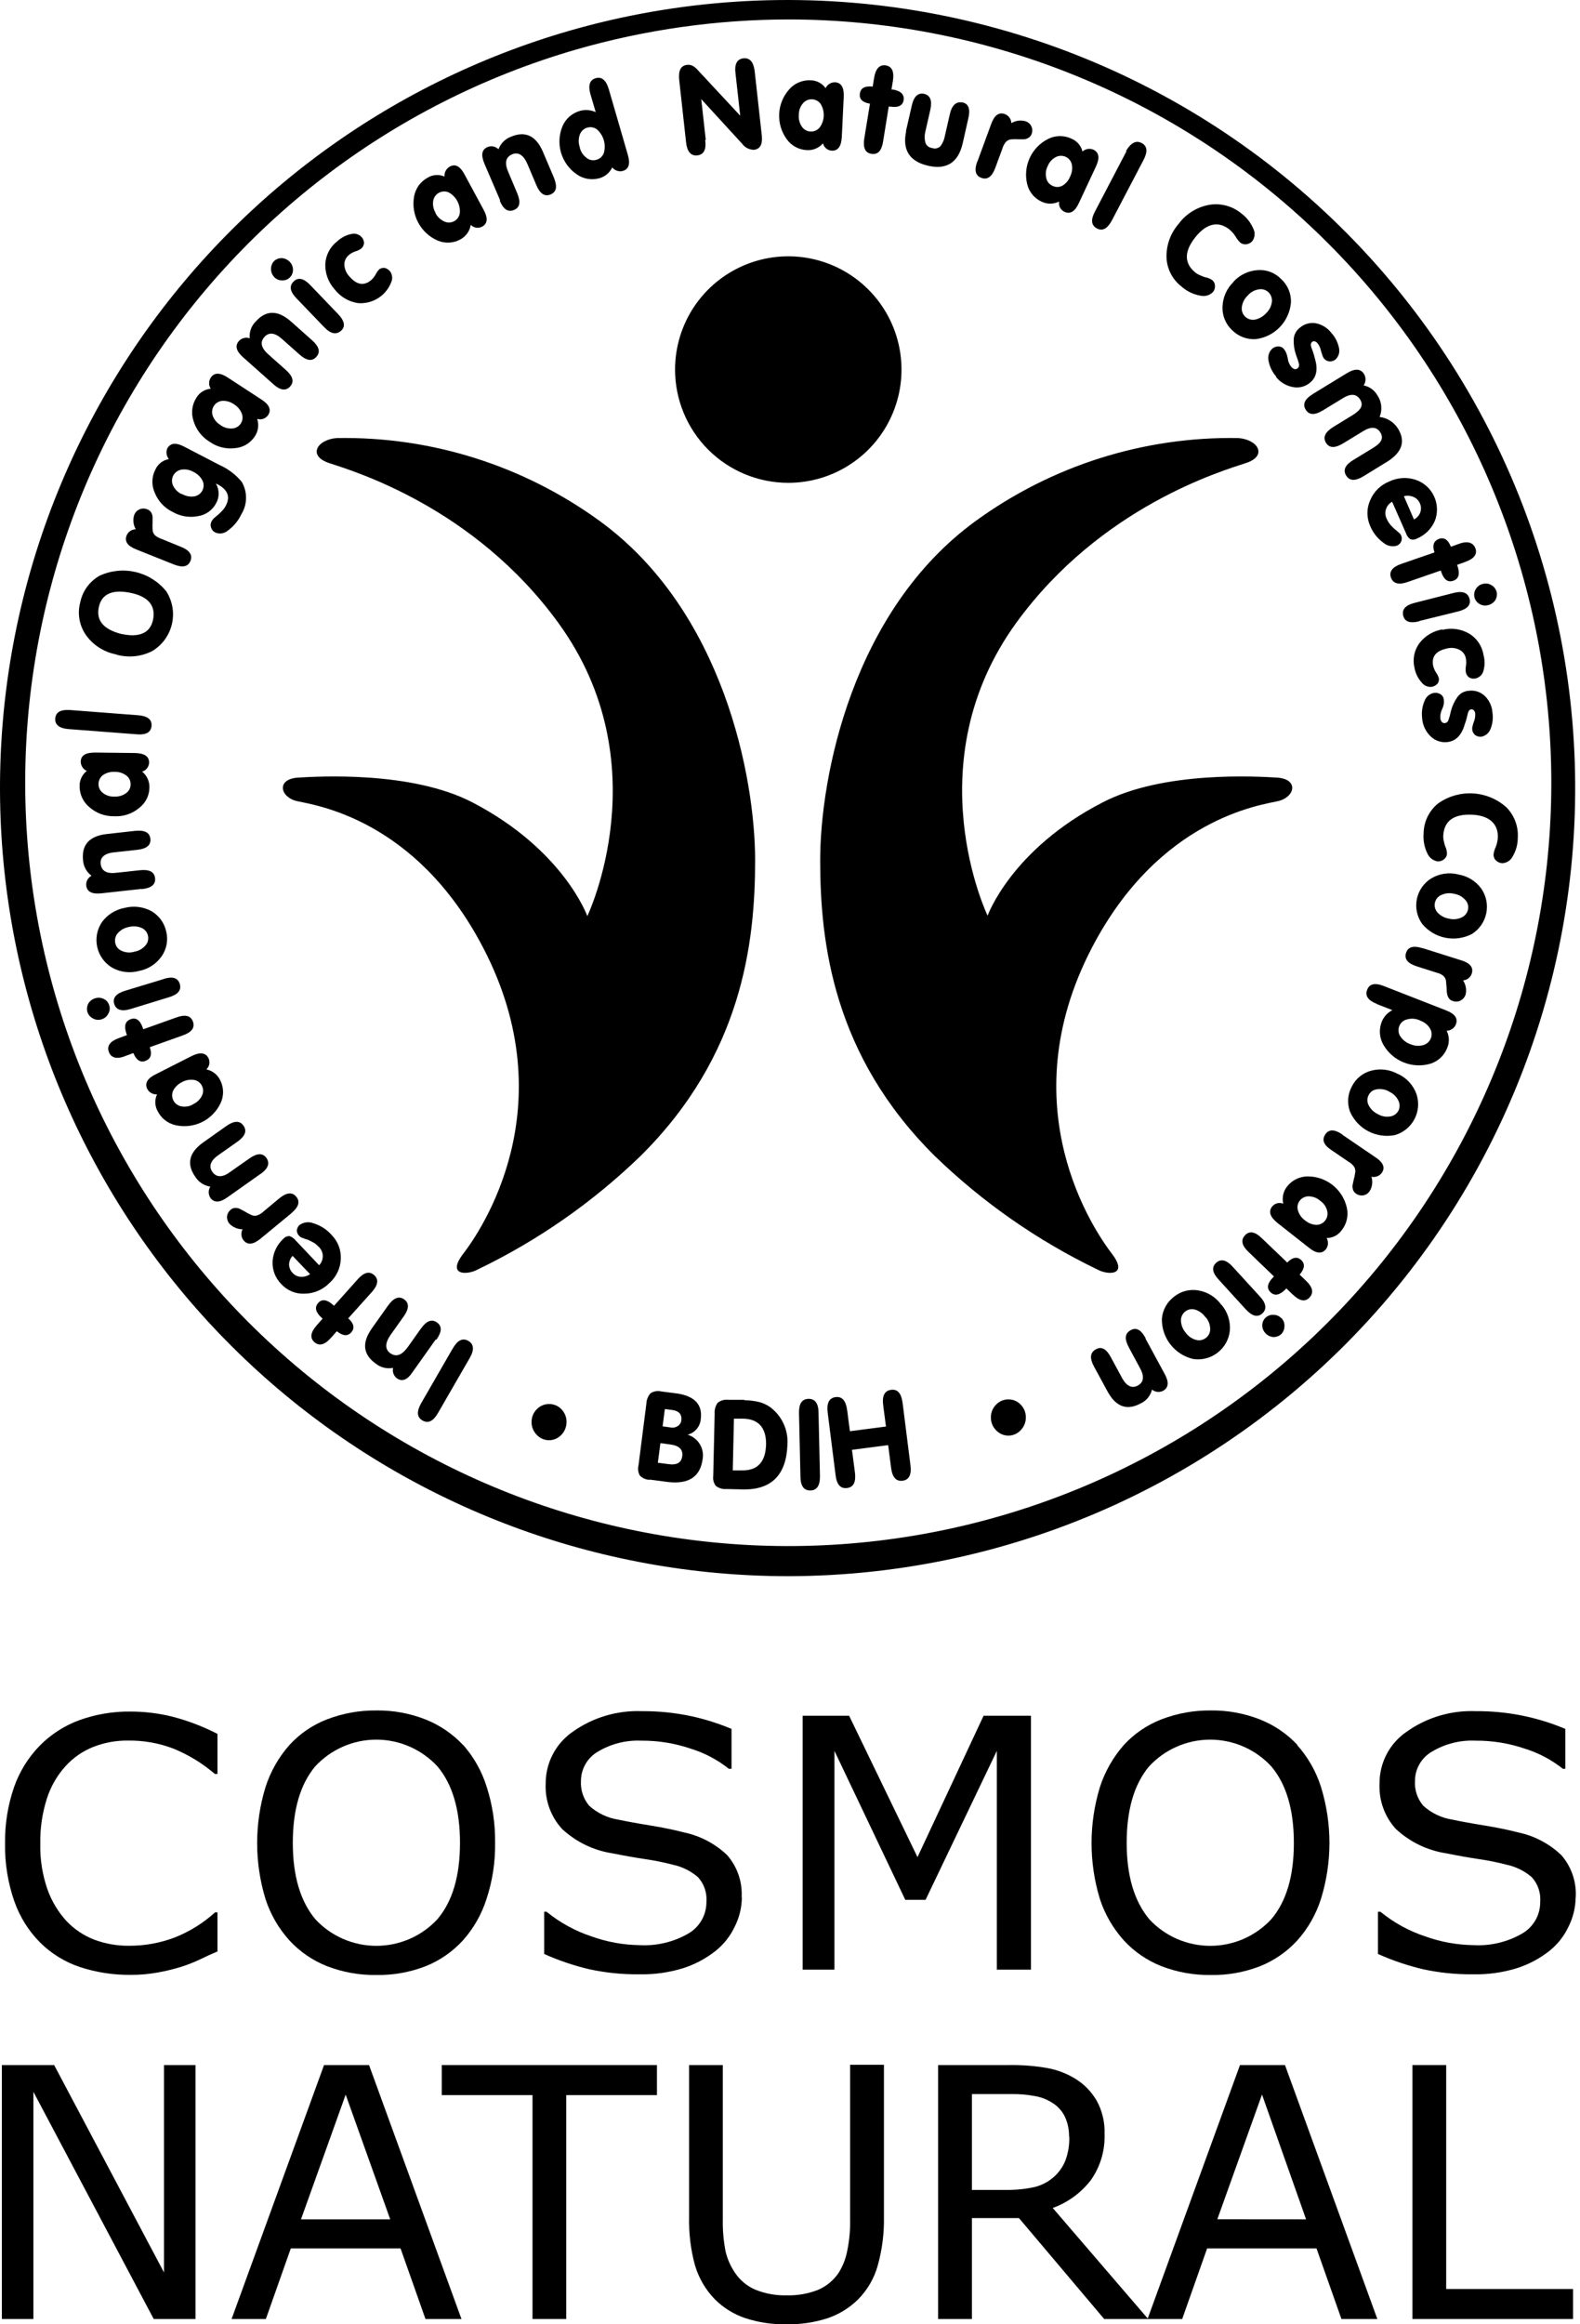
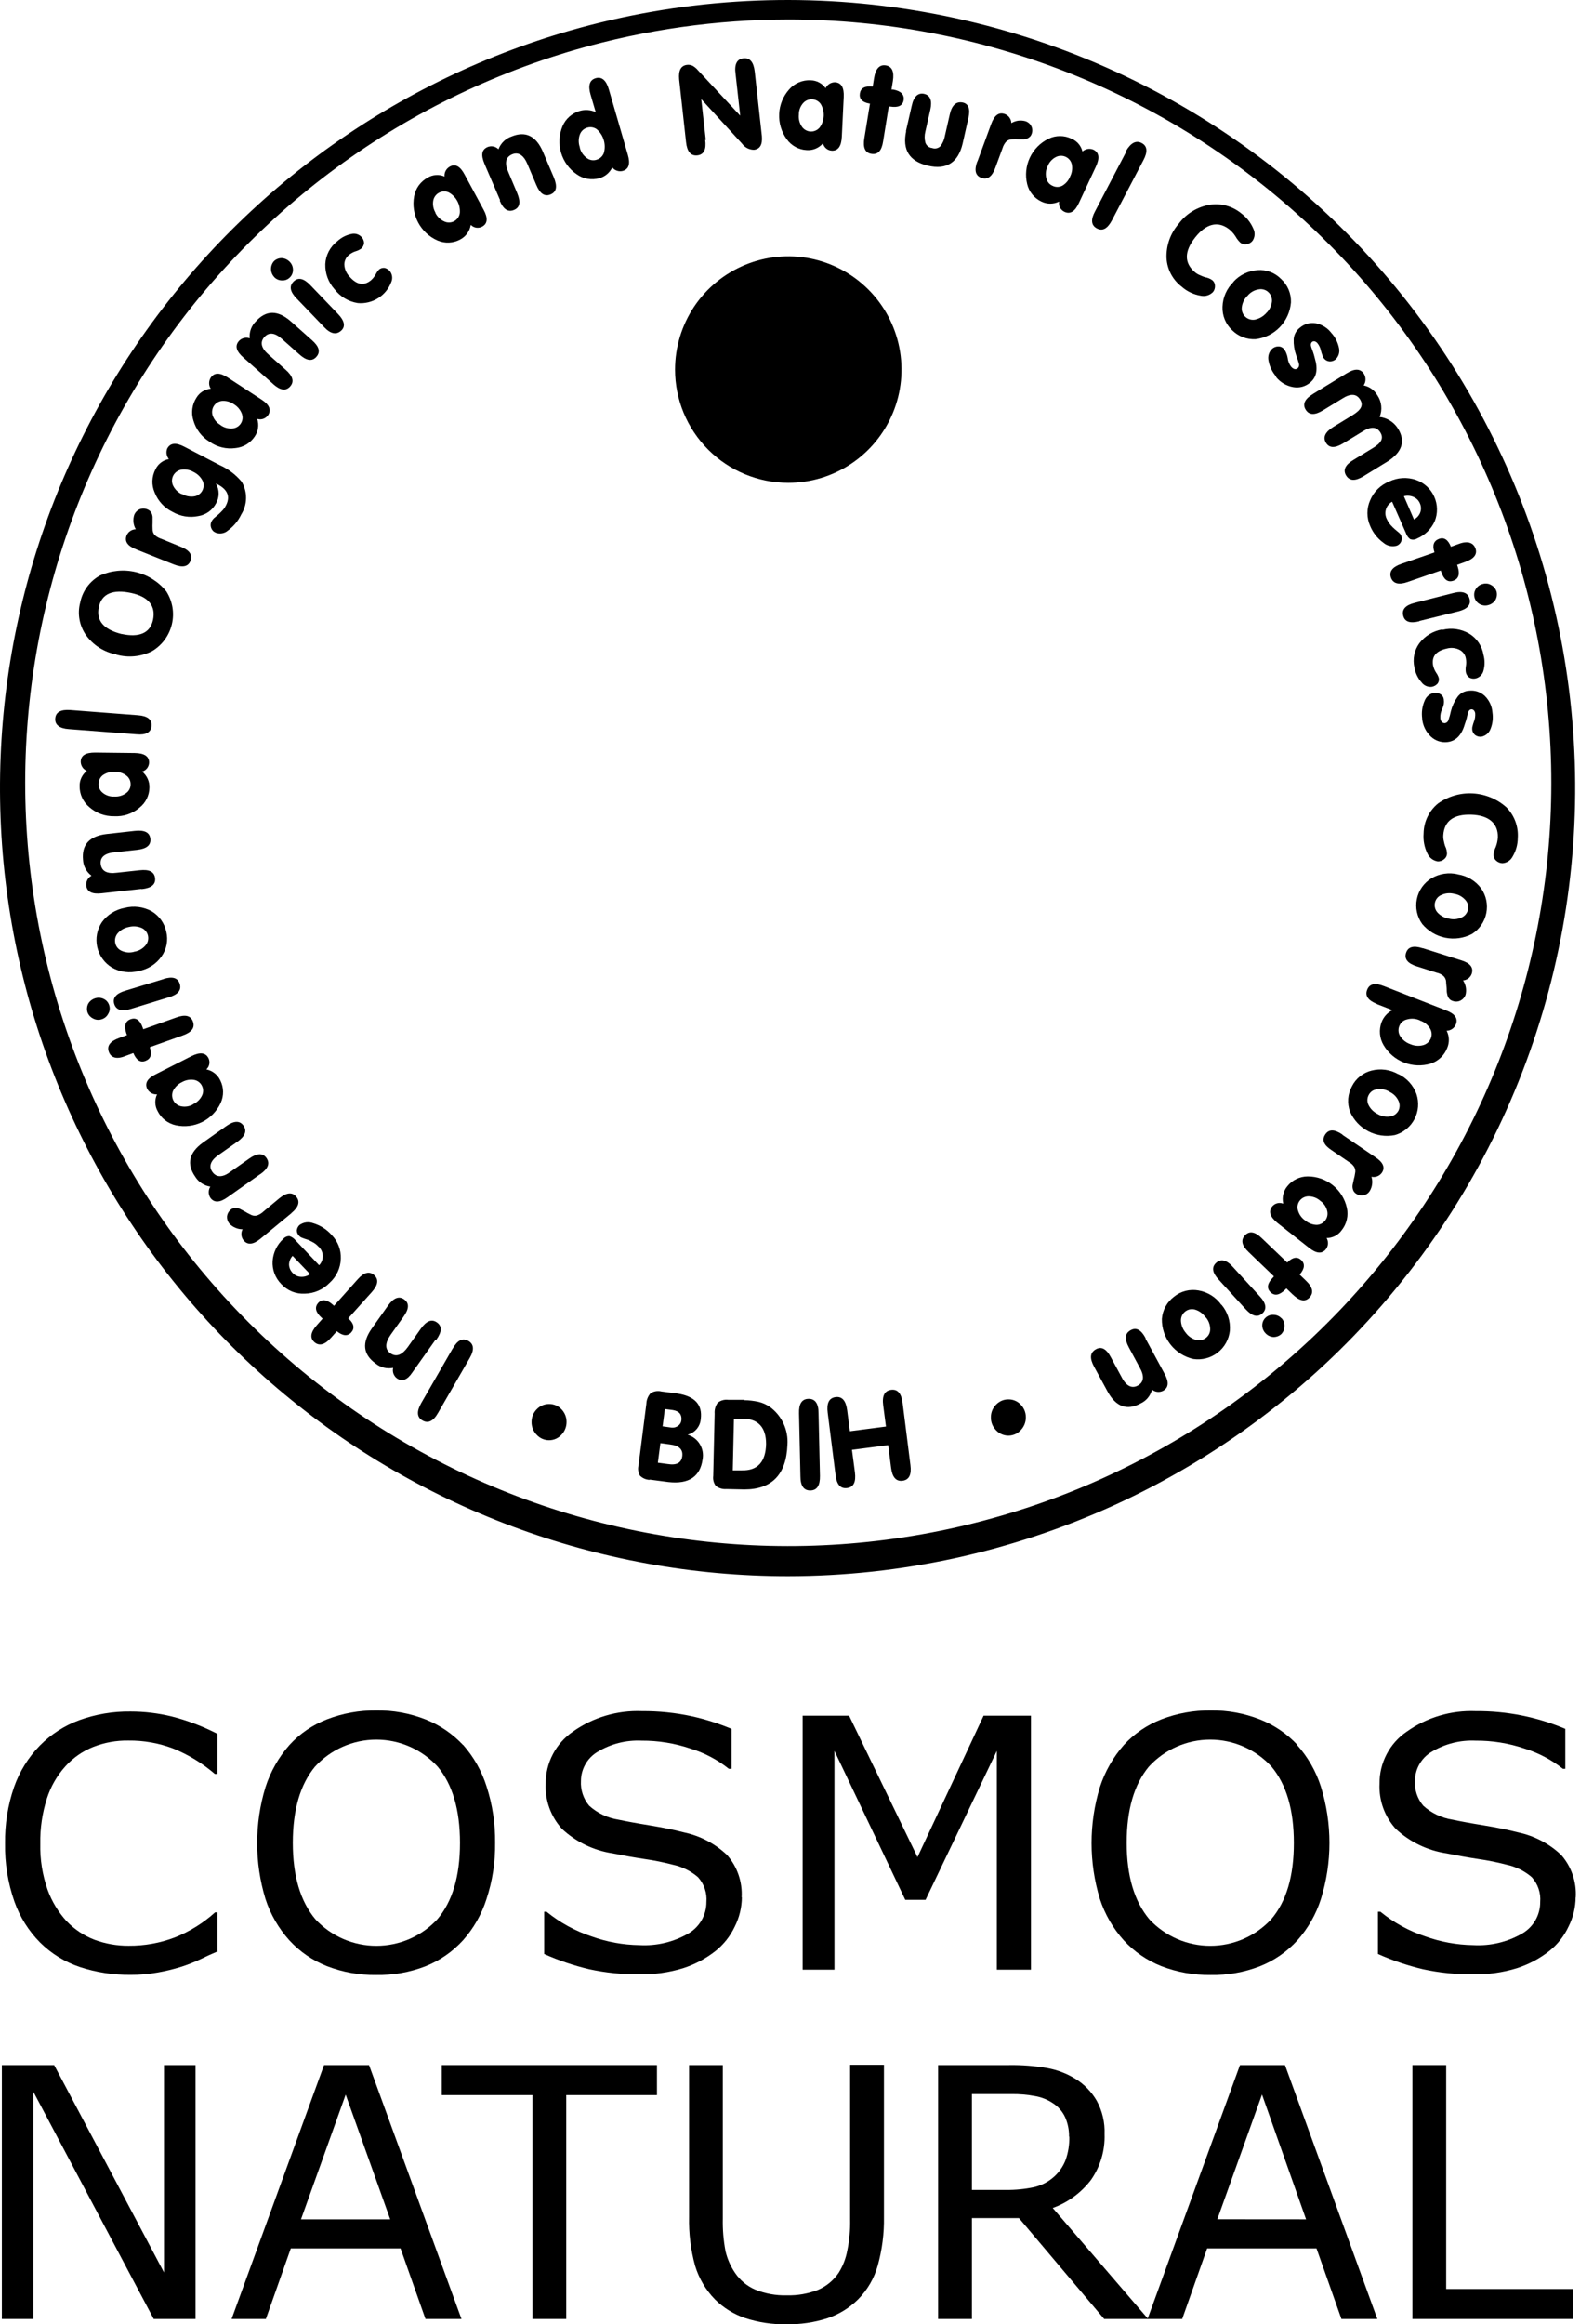
<svg xmlns="http://www.w3.org/2000/svg" width="68" height="100" viewBox="0 0 68 100" fill="none">
  <path d="M8.415 99.773H6.616L1.437 89.997V99.773H0.08V88.847H2.331L7.058 97.769V88.847H8.415V99.773Z" fill="black" />
  <path fill-rule="evenodd" clip-rule="evenodd" d="M19.861 99.773H18.312L17.239 96.736H12.515L11.442 99.773H9.967L13.946 88.847H15.883L19.861 99.773V99.773ZM16.794 95.484L14.877 90.119L12.954 95.484H16.794Z" fill="black" />
  <path d="M28.274 90.139H24.369V99.773H22.918V90.139H19.014V88.847H28.274V90.139Z" fill="black" />
  <path d="M38.043 95.386C38.055 96.087 37.966 96.786 37.779 97.462C37.627 98.016 37.334 98.521 36.929 98.93C36.556 99.298 36.104 99.576 35.606 99.743C35.037 99.924 34.442 100.011 33.845 99.999C33.238 100.011 32.633 99.92 32.056 99.729C31.573 99.564 31.133 99.29 30.771 98.93C30.372 98.521 30.078 98.022 29.914 97.475C29.727 96.795 29.641 96.091 29.657 95.386V88.847H31.108V95.457C31.098 95.928 31.137 96.398 31.226 96.861C31.305 97.194 31.444 97.51 31.638 97.792C31.853 98.11 32.156 98.36 32.509 98.511C32.937 98.684 33.397 98.767 33.858 98.754C34.32 98.767 34.779 98.687 35.208 98.518C35.565 98.365 35.87 98.113 36.089 97.792C36.274 97.5 36.401 97.174 36.464 96.834C36.556 96.39 36.597 95.937 36.588 95.484V88.836H38.043V95.376V95.386Z" fill="black" />
  <path fill-rule="evenodd" clip-rule="evenodd" d="M49.405 99.773H47.522L43.854 95.43H41.829V99.773H40.374V88.847H43.435C43.988 88.838 44.541 88.882 45.085 88.978C45.507 89.055 45.911 89.21 46.276 89.434C46.659 89.668 46.976 89.994 47.201 90.382C47.441 90.822 47.558 91.319 47.538 91.82C47.562 92.527 47.354 93.223 46.945 93.801C46.524 94.346 45.956 94.761 45.308 94.995L49.415 99.773H49.405ZM46.01 91.921C46.015 91.635 45.957 91.352 45.841 91.091C45.724 90.838 45.535 90.624 45.298 90.477C45.071 90.329 44.816 90.229 44.549 90.183C44.215 90.12 43.876 90.09 43.536 90.095H41.829V94.219H43.297C43.702 94.224 44.105 94.184 44.502 94.101C44.826 94.025 45.125 93.869 45.372 93.645C45.586 93.451 45.752 93.21 45.858 92.94C45.975 92.616 46.03 92.272 46.02 91.928L46.01 91.921Z" fill="black" />
  <path fill-rule="evenodd" clip-rule="evenodd" d="M59.278 99.773H57.733L56.66 96.736H51.952L50.879 99.773H49.388L53.366 88.847H55.303L59.278 99.773ZM56.211 95.484L54.314 90.115L52.391 95.481L56.211 95.484Z" fill="black" />
  <path d="M67.701 99.773H60.787V88.847H62.241V98.481H67.701V99.773Z" fill="black" />
  <path d="M9.37 83.954C9.1 84.068 8.854 84.18 8.631 84.291C8.352 84.423 8.065 84.536 7.771 84.628C7.447 84.728 7.118 84.806 6.785 84.865C6.401 84.935 6.011 84.969 5.621 84.966C4.879 84.974 4.14 84.86 3.434 84.628C2.794 84.413 2.211 84.054 1.73 83.579C1.233 83.08 0.854 82.475 0.62 81.811C0.339 81.008 0.203 80.161 0.218 79.31C0.206 78.489 0.336 77.671 0.603 76.894C0.838 76.221 1.218 75.608 1.717 75.099C2.193 74.618 2.769 74.247 3.404 74.012C4.113 73.755 4.863 73.628 5.618 73.638C6.215 73.638 6.809 73.709 7.389 73.85C8.072 74.025 8.733 74.276 9.36 74.599V76.324H9.249C8.711 75.861 8.101 75.489 7.443 75.224C6.83 74.993 6.179 74.878 5.523 74.886C5.006 74.878 4.493 74.971 4.011 75.16C3.555 75.342 3.147 75.626 2.817 75.99C2.454 76.392 2.182 76.867 2.017 77.383C1.818 78.009 1.722 78.663 1.734 79.32C1.718 79.994 1.825 80.665 2.047 81.301C2.227 81.8 2.503 82.259 2.861 82.651C3.198 83.006 3.611 83.282 4.069 83.457C4.539 83.63 5.036 83.717 5.537 83.714C6.216 83.719 6.89 83.598 7.524 83.356C8.162 83.103 8.75 82.737 9.259 82.276H9.36V83.981L9.37 83.954Z" fill="black" />
  <path fill-rule="evenodd" clip-rule="evenodd" d="M19.932 75.072C20.392 75.593 20.737 76.206 20.944 76.87C21.196 77.651 21.319 78.467 21.308 79.287C21.32 80.108 21.195 80.926 20.937 81.706C20.728 82.362 20.383 82.967 19.925 83.481C19.477 83.971 18.925 84.353 18.309 84.598C17.633 84.858 16.913 84.985 16.189 84.972C15.465 84.982 14.746 84.852 14.07 84.591C13.455 84.348 12.902 83.968 12.454 83.481C11.989 82.966 11.638 82.359 11.425 81.699C10.948 80.133 10.948 78.46 11.425 76.894C11.64 76.221 11.993 75.601 12.461 75.072C12.907 74.585 13.46 74.209 14.077 73.972C14.751 73.713 15.467 73.584 16.189 73.59C16.916 73.58 17.639 73.712 18.315 73.978C18.925 74.221 19.475 74.594 19.925 75.072H19.932ZM19.797 79.287C19.797 77.867 19.476 76.774 18.835 76.007C18.5 75.641 18.092 75.349 17.637 75.149C17.183 74.949 16.692 74.846 16.196 74.846C15.7 74.846 15.209 74.949 14.755 75.149C14.3 75.349 13.893 75.641 13.557 76.007C12.921 76.774 12.602 77.867 12.602 79.287C12.602 80.706 12.927 81.804 13.578 82.58C13.913 82.939 14.319 83.225 14.77 83.421C15.22 83.616 15.707 83.717 16.198 83.717C16.689 83.717 17.175 83.616 17.626 83.421C18.077 83.225 18.483 82.939 18.818 82.58C19.471 81.817 19.797 80.72 19.797 79.287Z" fill="black" />
  <path d="M31.928 81.625C31.925 82.064 31.821 82.496 31.624 82.887C31.431 83.299 31.144 83.661 30.787 83.944C30.372 84.269 29.903 84.518 29.401 84.679C28.786 84.868 28.146 84.957 27.504 84.942C26.782 84.95 26.061 84.876 25.355 84.723C24.691 84.566 24.044 84.347 23.421 84.068V82.25H23.522C24.098 82.719 24.754 83.079 25.459 83.312C26.12 83.55 26.815 83.677 27.517 83.687C28.258 83.73 28.995 83.554 29.637 83.181C29.871 83.042 30.065 82.845 30.2 82.608C30.334 82.371 30.404 82.103 30.403 81.831C30.419 81.637 30.395 81.442 30.332 81.258C30.27 81.074 30.169 80.905 30.038 80.761C29.726 80.493 29.351 80.309 28.948 80.225C28.55 80.121 28.147 80.04 27.74 79.982C27.312 79.918 26.853 79.837 26.37 79.739C25.554 79.617 24.795 79.251 24.19 78.689C23.951 78.428 23.765 78.121 23.644 77.788C23.523 77.454 23.469 77.1 23.485 76.746C23.482 76.305 23.587 75.869 23.791 75.478C23.995 75.087 24.292 74.752 24.656 74.502C25.523 73.888 26.568 73.579 27.629 73.621C28.347 73.616 29.063 73.689 29.765 73.84C30.353 73.969 30.927 74.151 31.483 74.384V76.101H31.368C30.875 75.707 30.311 75.411 29.707 75.227C29.032 75 28.324 74.886 27.612 74.89C26.946 74.859 26.286 75.027 25.715 75.372C25.499 75.501 25.319 75.684 25.195 75.903C25.07 76.121 25.004 76.369 25.003 76.621C24.98 77.01 25.107 77.393 25.358 77.691C25.708 78.007 26.143 78.215 26.61 78.288C26.927 78.355 27.376 78.44 27.96 78.534C28.543 78.629 29.036 78.733 29.441 78.838C30.137 78.985 30.779 79.322 31.294 79.813C31.734 80.316 31.958 80.972 31.918 81.639L31.928 81.625Z" fill="black" />
  <path d="M44.37 84.743H42.902V75.329L39.835 81.737H38.961L35.913 75.329V84.743H34.544V73.817H36.544L39.487 79.901L42.332 73.817H44.37V84.743Z" fill="black" />
  <path fill-rule="evenodd" clip-rule="evenodd" d="M55.82 75.072C56.286 75.592 56.637 76.205 56.849 76.87C57.339 78.445 57.339 80.132 56.849 81.706C56.64 82.362 56.295 82.967 55.837 83.481C55.39 83.971 54.837 84.353 54.22 84.598C53.545 84.858 52.825 84.986 52.101 84.972C51.377 84.981 50.658 84.852 49.982 84.591C49.366 84.348 48.814 83.968 48.365 83.481C47.902 82.965 47.551 82.359 47.336 81.699C46.859 80.133 46.859 78.46 47.336 76.894C47.553 76.222 47.905 75.602 48.372 75.072C48.819 74.586 49.373 74.21 49.989 73.972C50.663 73.713 51.379 73.584 52.101 73.59C52.828 73.58 53.55 73.712 54.227 73.978C54.838 74.219 55.388 74.593 55.837 75.072H55.82ZM55.685 79.287C55.685 77.867 55.364 76.774 54.723 76.007C54.388 75.641 53.98 75.349 53.526 75.149C53.071 74.949 52.58 74.846 52.084 74.846C51.588 74.846 51.097 74.949 50.643 75.149C50.188 75.349 49.781 75.641 49.445 76.007C48.809 76.774 48.49 77.867 48.49 79.287C48.49 80.706 48.816 81.804 49.469 82.58C49.804 82.939 50.21 83.225 50.66 83.421C51.111 83.616 51.596 83.717 52.087 83.717C52.579 83.717 53.065 83.616 53.515 83.421C53.965 83.225 54.371 82.939 54.706 82.58C55.361 81.817 55.687 80.72 55.685 79.287V79.287Z" fill="black" />
  <path d="M67.812 81.625C67.809 82.064 67.705 82.496 67.508 82.887C67.316 83.3 67.029 83.662 66.672 83.944C66.257 84.269 65.787 84.518 65.285 84.679C64.671 84.868 64.031 84.957 63.388 84.942C62.666 84.95 61.945 84.876 61.239 84.723C60.575 84.565 59.928 84.346 59.305 84.068V82.25H59.41C59.984 82.72 60.639 83.08 61.343 83.312C62.004 83.55 62.7 83.676 63.402 83.687C64.144 83.73 64.882 83.554 65.524 83.181C65.758 83.042 65.952 82.845 66.086 82.608C66.22 82.371 66.289 82.103 66.287 81.831C66.303 81.637 66.279 81.442 66.216 81.258C66.154 81.074 66.054 80.905 65.922 80.761C65.61 80.493 65.235 80.309 64.833 80.225C64.435 80.121 64.031 80.04 63.624 79.982C63.196 79.918 62.74 79.837 62.255 79.739C61.439 79.617 60.679 79.251 60.075 78.689C59.836 78.427 59.651 78.121 59.53 77.787C59.41 77.454 59.356 77.1 59.373 76.746C59.367 76.304 59.472 75.868 59.676 75.477C59.88 75.085 60.178 74.75 60.544 74.502C61.409 73.888 62.453 73.579 63.513 73.621C64.836 73.61 66.148 73.869 67.367 74.384V76.101H67.266C66.771 75.709 66.208 75.413 65.605 75.227C64.929 74.999 64.22 74.885 63.506 74.89C62.84 74.859 62.18 75.027 61.61 75.372C61.393 75.501 61.214 75.684 61.089 75.903C60.964 76.121 60.898 76.369 60.898 76.621C60.874 77.01 61.002 77.394 61.256 77.691C61.606 78.008 62.041 78.215 62.508 78.288C62.821 78.355 63.274 78.44 63.857 78.534C64.441 78.629 64.937 78.733 65.342 78.838C66.038 78.985 66.68 79.322 67.195 79.813C67.634 80.316 67.857 80.972 67.816 81.639L67.812 81.625Z" fill="black" />
  <path d="M29.053 15.901C29.053 14.937 29.339 13.995 29.874 13.193C30.41 12.392 31.171 11.768 32.061 11.399C32.952 11.03 33.931 10.933 34.877 11.121C35.822 11.309 36.69 11.774 37.371 12.455C38.053 13.136 38.517 14.005 38.705 14.95C38.893 15.895 38.797 16.875 38.428 17.765C38.059 18.656 37.434 19.417 36.633 19.952C35.832 20.488 34.89 20.773 33.926 20.773C32.634 20.773 31.394 20.26 30.48 19.346C29.567 18.432 29.053 17.193 29.053 15.901Z" fill="black" />
-   <path d="M14.496 18.847C18.554 18.774 22.525 20.027 25.807 22.413C31.132 26.284 32.499 33.451 32.499 37.015C32.499 40.578 31.935 45.414 27.565 49.737C25.51 51.726 23.148 53.373 20.57 54.613C20.141 54.859 19.193 54.906 19.939 53.938C20.684 52.969 24.366 47.631 20.796 40.777C17.894 35.203 13.517 34.636 12.781 34.467C12.046 34.298 11.88 33.509 12.839 33.455C13.642 33.408 17.712 33.154 20.344 34.528C24.262 36.569 25.277 39.414 25.277 39.414C25.277 39.414 28.429 32.854 24.035 26.807C20.398 21.793 15.171 20.257 14.158 19.92C13.224 19.609 13.652 18.907 14.496 18.847Z" fill="black" />
-   <path d="M53.302 18.847C49.245 18.774 45.275 20.027 41.994 22.413C36.666 26.284 35.299 33.451 35.299 37.015C35.299 40.578 35.866 45.414 40.233 49.737C42.286 51.725 44.644 53.371 47.218 54.613C47.647 54.859 48.595 54.906 47.852 53.938C47.11 52.969 43.422 47.631 46.992 40.777C49.894 35.203 54.274 34.636 55.006 34.467C55.739 34.298 55.911 33.509 54.949 33.455C54.146 33.408 50.076 33.154 47.444 34.528C43.516 36.553 42.504 39.397 42.504 39.397C42.504 39.397 39.349 32.837 43.742 26.79C47.377 21.793 52.604 20.257 53.63 19.92C54.568 19.609 54.139 18.907 53.292 18.847H53.302Z" fill="black" />
  <path d="M33.916 67.813C25.74 67.815 17.839 64.862 11.668 59.5C5.497 54.137 1.471 46.726 0.331 38.63C-0.808 30.534 1.015 22.299 5.466 15.441C9.918 8.584 16.697 3.565 24.555 1.309V1.309C29.217 -0.025 34.111 -0.344 38.907 0.374C43.703 1.092 48.29 2.831 52.356 5.472C56.423 8.114 59.876 11.597 62.482 15.687C65.088 19.777 66.786 24.379 67.462 29.181C68.138 33.983 67.776 38.874 66.4 43.525C65.025 48.175 62.667 52.476 59.488 56.138C56.308 59.799 52.38 62.736 47.969 64.751C43.557 66.765 38.765 67.809 33.916 67.813V67.813ZM33.949 0.837C30.851 0.839 27.768 1.275 24.791 2.133C16.81 4.444 10.002 9.694 5.739 16.825C1.475 23.956 0.073 32.438 1.814 40.562C3.556 48.686 8.312 55.847 15.125 60.604C21.937 65.36 30.299 67.358 38.526 66.194C46.752 65.03 54.232 60.791 59.457 54.331C64.683 47.872 67.266 39.672 66.685 31.383C66.105 23.095 62.404 15.335 56.33 9.667C50.255 3.998 42.258 0.843 33.949 0.837V0.837Z" fill="black" />
  <path d="M19.477 58.028L18.127 60.37C17.924 60.727 17.941 60.977 18.184 61.115C18.427 61.254 18.653 61.146 18.859 60.778L20.209 58.439C20.418 58.082 20.401 57.832 20.155 57.69C19.909 57.548 19.686 57.663 19.48 58.028H19.477Z" fill="black" />
  <path d="M18.782 57.636C19.021 57.298 19.031 57.056 18.805 56.897C18.579 56.738 18.353 56.83 18.113 57.163L17.55 57.957C17.307 58.294 17.061 58.399 16.811 58.23C16.561 58.061 16.564 57.785 16.811 57.43L17.368 56.647C17.61 56.31 17.617 56.063 17.395 55.905C17.172 55.746 16.939 55.837 16.699 56.172L15.994 57.167C15.569 57.778 15.626 58.274 16.163 58.662C16.267 58.748 16.389 58.809 16.52 58.842C16.65 58.874 16.787 58.877 16.919 58.851V58.851C16.9 58.933 16.905 59.02 16.933 59.099C16.962 59.179 17.013 59.248 17.081 59.3C17.307 59.458 17.536 59.37 17.756 59.033L18.748 57.636H18.782Z" fill="black" />
  <path d="M14.985 56.722L15.997 55.595C16.274 55.288 16.308 55.041 16.102 54.859C15.896 54.677 15.656 54.741 15.386 55.051L14.374 56.182L14.327 56.135C14.064 55.905 13.851 55.878 13.692 56.06C13.534 56.242 13.578 56.452 13.831 56.684L13.885 56.732L13.638 57.012C13.365 57.319 13.328 57.565 13.53 57.744C13.733 57.923 13.979 57.866 14.249 57.552L14.495 57.275C14.755 57.481 14.961 57.498 15.116 57.326C15.272 57.154 15.235 56.948 15.012 56.745L14.988 56.722H14.985Z" fill="black" />
  <path d="M13.733 54.434L12.72 53.364C12.652 53.279 12.561 53.215 12.457 53.182C12.406 53.181 12.355 53.191 12.308 53.213C12.261 53.234 12.22 53.267 12.187 53.306C11.919 53.554 11.757 53.894 11.732 54.258C11.721 54.44 11.749 54.622 11.813 54.793C11.878 54.963 11.978 55.118 12.106 55.247C12.234 55.386 12.391 55.495 12.566 55.567C12.741 55.638 12.93 55.669 13.119 55.659C13.52 55.651 13.902 55.485 14.182 55.196C14.329 55.065 14.448 54.904 14.532 54.725C14.616 54.546 14.662 54.351 14.668 54.154C14.675 53.967 14.645 53.781 14.578 53.607C14.511 53.433 14.41 53.275 14.28 53.141C14.069 52.898 13.792 52.72 13.483 52.628C13.386 52.59 13.28 52.578 13.176 52.591C13.072 52.605 12.974 52.644 12.889 52.706C12.823 52.768 12.782 52.852 12.774 52.942C12.776 52.987 12.786 53.031 12.805 53.071C12.823 53.112 12.85 53.148 12.883 53.178C12.919 53.215 12.964 53.243 13.014 53.259C13.071 53.283 13.142 53.306 13.22 53.33C13.297 53.354 13.368 53.394 13.446 53.435C13.536 53.479 13.617 53.54 13.686 53.614C13.744 53.661 13.792 53.721 13.828 53.788C13.863 53.855 13.884 53.928 13.89 54.003C13.896 54.078 13.886 54.154 13.862 54.226C13.838 54.298 13.8 54.364 13.75 54.42L13.733 54.434ZM13.341 54.822C13.223 54.905 13.08 54.944 12.937 54.933C12.807 54.925 12.686 54.867 12.599 54.771C12.503 54.676 12.446 54.548 12.44 54.413C12.442 54.272 12.496 54.136 12.592 54.032L13.348 54.822H13.341Z" fill="black" />
  <path d="M12.535 52.197C12.852 51.937 12.927 51.701 12.751 51.488C12.576 51.275 12.329 51.302 12.009 51.566L11.334 52.129C11.253 52.206 11.156 52.264 11.05 52.298C10.957 52.319 10.859 52.303 10.777 52.254C10.693 52.216 10.612 52.172 10.534 52.122L10.318 52.008C10.254 51.978 10.183 51.965 10.112 51.971C10.043 51.973 9.977 52.001 9.927 52.048C9.841 52.118 9.785 52.218 9.771 52.328C9.762 52.44 9.796 52.551 9.866 52.639C9.939 52.718 10.028 52.78 10.127 52.823C10.225 52.866 10.332 52.888 10.44 52.888V52.888C10.4 52.963 10.383 53.047 10.39 53.131C10.397 53.214 10.428 53.294 10.48 53.361C10.656 53.577 10.902 53.55 11.219 53.287L12.542 52.197H12.535Z" fill="black" />
  <path d="M11.199 50.52C11.536 50.283 11.627 50.054 11.469 49.824C11.31 49.595 11.06 49.608 10.723 49.848L9.926 50.408C9.589 50.665 9.319 50.668 9.144 50.425C8.968 50.182 9.059 49.926 9.424 49.679L10.21 49.126C10.547 48.89 10.639 48.657 10.48 48.431C10.321 48.205 10.072 48.211 9.734 48.451L8.739 49.156C8.133 49.59 8.021 50.08 8.401 50.624C8.471 50.739 8.566 50.837 8.679 50.911C8.791 50.985 8.919 51.034 9.052 51.053V51.053C9.007 51.124 8.983 51.207 8.983 51.292C8.983 51.377 9.007 51.46 9.052 51.532C9.214 51.758 9.461 51.748 9.795 51.508L11.192 50.52H11.199Z" fill="black" />
  <path d="M8.314 47.512C8.156 47.605 7.969 47.635 7.79 47.597C7.72 47.582 7.653 47.551 7.596 47.507C7.538 47.462 7.492 47.405 7.459 47.341C7.427 47.276 7.409 47.204 7.408 47.132C7.407 47.059 7.423 46.988 7.453 46.922C7.537 46.762 7.671 46.634 7.834 46.557C7.992 46.468 8.175 46.434 8.354 46.463C8.426 46.475 8.495 46.505 8.553 46.549C8.612 46.593 8.659 46.65 8.691 46.716C8.725 46.782 8.742 46.855 8.742 46.929C8.742 47.002 8.725 47.075 8.691 47.141C8.61 47.306 8.473 47.437 8.303 47.509L8.314 47.512ZM8.887 46.004C8.95 45.944 8.993 45.864 9.008 45.778C9.023 45.692 9.01 45.603 8.972 45.525C8.85 45.285 8.604 45.255 8.236 45.441L6.707 46.217C6.339 46.395 6.218 46.611 6.339 46.854C6.38 46.928 6.441 46.989 6.515 47.03C6.589 47.071 6.674 47.089 6.758 47.084V47.084C6.705 47.198 6.68 47.323 6.684 47.448C6.689 47.574 6.723 47.696 6.785 47.806C6.861 47.959 6.972 48.094 7.107 48.199C7.243 48.304 7.4 48.377 7.568 48.413C7.951 48.496 8.351 48.446 8.702 48.272C9.053 48.097 9.333 47.807 9.498 47.452C9.568 47.299 9.603 47.133 9.6 46.965C9.597 46.798 9.556 46.633 9.481 46.483C9.425 46.364 9.343 46.259 9.24 46.177C9.137 46.095 9.016 46.038 8.887 46.011V46.004Z" fill="black" />
  <path d="M6.441 45.056L7.858 44.55C8.25 44.415 8.398 44.216 8.304 43.953C8.212 43.693 7.966 43.636 7.585 43.777L6.167 44.283L6.144 44.219C6.026 43.882 5.854 43.767 5.621 43.851C5.388 43.936 5.331 44.142 5.439 44.466L5.466 44.533L5.128 44.658C4.74 44.796 4.592 44.995 4.683 45.252C4.774 45.508 5.02 45.589 5.401 45.431L5.739 45.306C5.867 45.613 6.043 45.728 6.262 45.643C6.481 45.559 6.552 45.37 6.454 45.083V45.053L6.441 45.056Z" fill="black" />
  <path d="M7.038 42.124L5.385 42.626C4.993 42.745 4.838 42.937 4.916 43.193C4.993 43.45 5.236 43.531 5.628 43.409L7.264 42.907C7.659 42.792 7.818 42.599 7.737 42.333C7.656 42.066 7.42 41.995 7.025 42.124H7.038ZM4.372 43.855C4.434 43.837 4.492 43.806 4.541 43.765C4.59 43.724 4.631 43.673 4.659 43.615C4.692 43.562 4.713 43.502 4.72 43.439C4.727 43.377 4.72 43.313 4.7 43.254C4.682 43.194 4.652 43.138 4.612 43.09C4.571 43.042 4.52 43.004 4.464 42.977C4.349 42.921 4.217 42.911 4.096 42.95C3.971 42.987 3.865 43.069 3.799 43.18C3.741 43.291 3.728 43.42 3.762 43.541C3.781 43.599 3.811 43.654 3.851 43.701C3.891 43.748 3.94 43.786 3.994 43.814C4.051 43.847 4.114 43.868 4.179 43.875C4.244 43.882 4.31 43.875 4.372 43.855V43.855Z" fill="black" />
  <path d="M5.972 41.776C6.367 41.704 6.719 41.48 6.95 41.152C7.059 40.999 7.133 40.825 7.169 40.641C7.204 40.457 7.2 40.268 7.156 40.086C7.117 39.902 7.04 39.728 6.931 39.576C6.821 39.424 6.68 39.296 6.519 39.201C6.167 39.011 5.756 38.96 5.368 39.06C4.974 39.131 4.622 39.351 4.386 39.674C4.282 39.829 4.21 40.004 4.175 40.188C4.141 40.372 4.144 40.56 4.184 40.743C4.224 40.926 4.301 41.098 4.41 41.25C4.519 41.402 4.658 41.531 4.818 41.628C5.168 41.828 5.583 41.881 5.972 41.776V41.776ZM5.776 40.949C5.595 41.002 5.4 40.987 5.229 40.906C5.16 40.876 5.099 40.829 5.052 40.771C5.005 40.712 4.973 40.642 4.96 40.568C4.945 40.495 4.946 40.419 4.965 40.346C4.984 40.274 5.019 40.207 5.068 40.15C5.191 40.011 5.357 39.917 5.54 39.883C5.722 39.835 5.916 39.848 6.09 39.92C6.16 39.95 6.222 39.997 6.271 40.056C6.319 40.115 6.353 40.184 6.369 40.259C6.385 40.334 6.383 40.411 6.364 40.485C6.344 40.558 6.307 40.626 6.255 40.683C6.132 40.825 5.962 40.919 5.776 40.946V40.949Z" fill="black" />
  <path d="M6.104 38.253C6.515 38.209 6.704 38.054 6.674 37.781C6.643 37.507 6.424 37.393 5.999 37.443L5.03 37.548C4.605 37.605 4.376 37.48 4.335 37.184C4.295 36.886 4.504 36.704 4.943 36.667L5.901 36.563C6.313 36.519 6.502 36.36 6.471 36.087C6.441 35.813 6.222 35.702 5.796 35.749L4.585 35.884C3.843 35.972 3.509 36.347 3.573 37.001C3.58 37.133 3.617 37.263 3.68 37.379C3.743 37.496 3.831 37.597 3.937 37.676V37.676C3.863 37.717 3.803 37.778 3.762 37.852C3.722 37.926 3.704 38.011 3.711 38.095C3.741 38.368 3.961 38.483 4.386 38.432L6.073 38.246L6.104 38.253Z" fill="black" />
  <path d="M4.915 34.271C4.732 34.281 4.552 34.221 4.412 34.102C4.357 34.057 4.313 34 4.283 33.935C4.253 33.87 4.239 33.799 4.24 33.728C4.241 33.656 4.257 33.584 4.289 33.52C4.32 33.455 4.366 33.398 4.423 33.353C4.57 33.249 4.748 33.198 4.929 33.208C5.109 33.2 5.287 33.255 5.432 33.363C5.492 33.406 5.541 33.464 5.574 33.53C5.607 33.597 5.623 33.67 5.621 33.745C5.622 33.819 5.605 33.892 5.571 33.958C5.538 34.023 5.489 34.08 5.428 34.123C5.28 34.232 5.098 34.284 4.915 34.271V34.271ZM6.117 33.198C6.201 33.173 6.276 33.122 6.33 33.053C6.384 32.983 6.414 32.898 6.417 32.81C6.417 32.54 6.214 32.405 5.803 32.398L4.095 32.378C3.684 32.378 3.478 32.499 3.474 32.776C3.476 32.86 3.502 32.941 3.548 33.011C3.595 33.08 3.661 33.135 3.738 33.168V33.168C3.638 33.244 3.558 33.344 3.504 33.458C3.45 33.571 3.423 33.696 3.427 33.822C3.425 33.994 3.461 34.164 3.533 34.32C3.604 34.476 3.71 34.614 3.842 34.723C4.137 34.986 4.52 35.127 4.915 35.118C5.31 35.14 5.698 35.01 5.998 34.754C6.131 34.651 6.238 34.521 6.313 34.371C6.388 34.221 6.428 34.057 6.43 33.89C6.436 33.758 6.41 33.627 6.355 33.507C6.301 33.387 6.219 33.281 6.117 33.198V33.198Z" fill="black" />
  <path d="M2.962 31.369L5.874 31.592C6.285 31.63 6.501 31.509 6.522 31.227C6.542 30.954 6.35 30.802 5.935 30.772L3.029 30.549C2.617 30.519 2.401 30.637 2.378 30.907C2.354 31.177 2.553 31.342 2.962 31.369V31.369Z" fill="black" />
  <path d="M5.003 28.163C5.517 28.309 6.068 28.256 6.545 28.015C6.758 27.889 6.943 27.721 7.089 27.523C7.235 27.324 7.34 27.097 7.397 26.857C7.454 26.617 7.462 26.367 7.421 26.124C7.379 25.881 7.289 25.648 7.156 25.44C6.821 25.026 6.359 24.735 5.841 24.613C5.323 24.491 4.779 24.544 4.294 24.765C4.078 24.886 3.89 25.052 3.744 25.252C3.599 25.453 3.499 25.683 3.451 25.926C3.388 26.162 3.378 26.409 3.421 26.65C3.463 26.89 3.558 27.119 3.697 27.32C4.009 27.759 4.48 28.059 5.01 28.157L5.003 28.163ZM5.222 27.276C4.453 27.08 4.129 26.695 4.254 26.115C4.379 25.535 4.865 25.346 5.641 25.511C6.417 25.676 6.707 26.091 6.586 26.668C6.464 27.245 5.982 27.438 5.236 27.276H5.222Z" fill="black" />
  <path d="M7.477 24.283C7.858 24.435 8.101 24.384 8.199 24.128C8.297 23.871 8.155 23.669 7.77 23.52L6.947 23.183C6.841 23.15 6.743 23.095 6.66 23.021C6.596 22.95 6.562 22.857 6.566 22.761C6.561 22.668 6.561 22.574 6.566 22.481C6.566 22.397 6.566 22.316 6.566 22.238C6.56 22.168 6.538 22.099 6.502 22.039C6.462 21.982 6.405 21.938 6.34 21.914C6.286 21.892 6.229 21.88 6.171 21.88C6.113 21.88 6.056 21.892 6.002 21.914C5.901 21.96 5.821 22.044 5.779 22.147C5.745 22.25 5.733 22.358 5.744 22.466C5.755 22.574 5.789 22.678 5.844 22.771V22.771C5.759 22.773 5.677 22.798 5.606 22.846C5.536 22.893 5.482 22.96 5.449 23.038C5.351 23.294 5.489 23.493 5.874 23.642L7.477 24.283Z" fill="black" />
  <path d="M7.825 21.263C7.656 21.185 7.521 21.05 7.443 20.881C7.414 20.814 7.399 20.741 7.402 20.667C7.405 20.594 7.424 20.522 7.458 20.457C7.493 20.392 7.541 20.336 7.601 20.292C7.66 20.249 7.729 20.22 7.801 20.206C7.983 20.177 8.169 20.212 8.327 20.304C8.496 20.384 8.633 20.517 8.719 20.682C8.75 20.75 8.765 20.823 8.763 20.897C8.761 20.971 8.742 21.044 8.707 21.11C8.672 21.175 8.622 21.232 8.561 21.274C8.501 21.317 8.431 21.346 8.358 21.357C8.173 21.384 7.984 21.346 7.825 21.249V21.263ZM9.289 20.804C9.32 20.82 9.351 20.835 9.384 20.848C9.805 21.077 9.917 21.377 9.721 21.752C9.678 21.838 9.621 21.917 9.552 21.985C9.495 22.047 9.434 22.105 9.37 22.16L9.215 22.288C9.171 22.328 9.134 22.375 9.107 22.427C9.085 22.468 9.071 22.513 9.067 22.559C9.063 22.606 9.068 22.652 9.083 22.697C9.097 22.744 9.121 22.788 9.154 22.826C9.186 22.863 9.227 22.893 9.272 22.913C9.36 22.95 9.457 22.961 9.551 22.946C9.645 22.931 9.733 22.891 9.805 22.828C10.053 22.649 10.252 22.41 10.383 22.133C10.514 21.924 10.586 21.682 10.589 21.434C10.593 21.187 10.528 20.943 10.403 20.729C10.145 20.418 9.818 20.171 9.448 20.007L7.936 19.221C7.572 19.029 7.325 19.056 7.197 19.299C7.167 19.373 7.158 19.455 7.17 19.534C7.183 19.614 7.217 19.689 7.268 19.751V19.751C7.143 19.773 7.026 19.825 6.926 19.902C6.825 19.979 6.745 20.078 6.691 20.193C6.611 20.345 6.566 20.513 6.559 20.685C6.553 20.856 6.585 21.027 6.654 21.185C6.797 21.553 7.074 21.854 7.43 22.025C7.763 22.218 8.156 22.281 8.533 22.204C8.694 22.179 8.846 22.116 8.979 22.022C9.111 21.928 9.22 21.804 9.296 21.661C9.371 21.532 9.41 21.386 9.41 21.237C9.41 21.088 9.371 20.942 9.296 20.814L9.289 20.804Z" fill="black" />
  <path d="M9.488 18.283C9.329 18.193 9.209 18.048 9.151 17.875C9.129 17.806 9.122 17.734 9.132 17.663C9.141 17.592 9.166 17.523 9.205 17.463C9.244 17.402 9.296 17.351 9.358 17.314C9.42 17.276 9.49 17.253 9.562 17.247C9.743 17.236 9.921 17.288 10.068 17.392C10.222 17.485 10.341 17.626 10.406 17.794C10.433 17.863 10.444 17.938 10.437 18.012C10.429 18.086 10.405 18.157 10.364 18.22C10.324 18.282 10.27 18.335 10.205 18.372C10.141 18.409 10.069 18.431 9.994 18.435C9.81 18.448 9.628 18.394 9.481 18.283H9.488ZM11.084 18.026C11.168 18.05 11.257 18.046 11.339 18.016C11.421 17.985 11.491 17.93 11.54 17.858C11.688 17.632 11.59 17.402 11.243 17.183L9.809 16.248C9.471 16.022 9.221 16.022 9.07 16.248C9.024 16.319 9 16.402 9 16.486C9 16.57 9.024 16.653 9.07 16.724V16.724C8.944 16.735 8.823 16.776 8.716 16.842C8.609 16.909 8.52 17 8.455 17.109C8.361 17.253 8.3 17.416 8.278 17.586C8.255 17.757 8.271 17.93 8.324 18.094C8.433 18.474 8.681 18.799 9.019 19.005C9.342 19.235 9.74 19.333 10.133 19.279C10.3 19.263 10.461 19.21 10.605 19.124C10.748 19.037 10.871 18.919 10.963 18.779C11.037 18.671 11.085 18.547 11.104 18.417C11.123 18.287 11.111 18.155 11.071 18.03L11.084 18.026Z" fill="black" />
  <path d="M11.752 16.521C12.059 16.798 12.306 16.832 12.488 16.626C12.67 16.42 12.606 16.184 12.296 15.911L11.567 15.263C11.243 14.982 11.178 14.728 11.374 14.504C11.577 14.274 11.84 14.308 12.164 14.608L12.883 15.246C13.19 15.523 13.436 15.56 13.618 15.35C13.8 15.141 13.736 14.908 13.426 14.635L12.515 13.825C11.955 13.336 11.452 13.339 11.013 13.825C10.917 13.919 10.843 14.033 10.797 14.159C10.751 14.286 10.734 14.42 10.747 14.554V14.554C10.667 14.526 10.58 14.522 10.498 14.543C10.416 14.563 10.342 14.607 10.284 14.669C10.102 14.875 10.163 15.111 10.473 15.381L11.752 16.518V16.521Z" fill="black" />
  <path d="M14.543 13.505L13.358 12.27C13.075 11.973 12.835 11.919 12.64 12.108C12.437 12.304 12.478 12.546 12.764 12.84L13.949 14.072C14.232 14.372 14.475 14.409 14.678 14.23C14.88 14.052 14.83 13.799 14.543 13.505ZM11.796 11.915C11.839 11.962 11.891 12 11.949 12.025C12.007 12.051 12.07 12.064 12.133 12.064C12.195 12.068 12.258 12.06 12.316 12.038C12.374 12.017 12.427 11.983 12.471 11.939C12.517 11.896 12.553 11.844 12.576 11.785C12.6 11.727 12.611 11.665 12.609 11.602C12.608 11.475 12.558 11.354 12.468 11.264C12.379 11.171 12.259 11.114 12.13 11.106C12.005 11.102 11.884 11.149 11.793 11.234C11.709 11.326 11.663 11.447 11.663 11.571C11.663 11.696 11.709 11.816 11.793 11.909L11.796 11.915Z" fill="black" />
  <path d="M14.398 12.445C14.642 12.763 14.998 12.976 15.393 13.039C15.699 13.068 16.006 12.995 16.266 12.833C16.527 12.671 16.728 12.428 16.837 12.142C16.871 12.067 16.884 11.985 16.876 11.904C16.868 11.823 16.838 11.745 16.79 11.679C16.732 11.604 16.65 11.55 16.557 11.527C16.514 11.521 16.469 11.524 16.427 11.536C16.384 11.548 16.345 11.569 16.311 11.598C16.253 11.66 16.205 11.731 16.169 11.807C16.114 11.904 16.044 11.991 15.96 12.064C15.653 12.31 15.346 12.253 15.036 11.892C14.905 11.755 14.829 11.575 14.82 11.386C14.819 11.307 14.836 11.229 14.869 11.158C14.902 11.087 14.951 11.024 15.012 10.974C15.098 10.901 15.198 10.846 15.306 10.812C15.389 10.789 15.468 10.751 15.538 10.701C15.576 10.671 15.606 10.635 15.628 10.593C15.65 10.551 15.663 10.505 15.667 10.458C15.666 10.365 15.631 10.276 15.569 10.208C15.515 10.146 15.446 10.1 15.368 10.075C15.29 10.05 15.206 10.047 15.127 10.066C14.898 10.112 14.687 10.221 14.516 10.38C14.364 10.497 14.239 10.645 14.15 10.814C14.061 10.984 14.009 11.171 14 11.362C13.989 11.761 14.131 12.148 14.398 12.445V12.445Z" fill="black" />
  <path d="M18.744 9.152C18.65 8.996 18.615 8.811 18.646 8.632C18.659 8.561 18.687 8.494 18.729 8.436C18.771 8.377 18.826 8.329 18.889 8.295C18.953 8.26 19.023 8.241 19.094 8.237C19.166 8.234 19.238 8.246 19.304 8.274C19.462 8.359 19.593 8.488 19.679 8.646C19.765 8.803 19.804 8.983 19.79 9.162C19.781 9.236 19.753 9.307 19.711 9.369C19.669 9.43 19.612 9.481 19.546 9.517C19.48 9.552 19.407 9.572 19.332 9.573C19.257 9.575 19.183 9.559 19.115 9.526C18.948 9.45 18.813 9.317 18.734 9.152H18.744ZM20.269 9.681C20.331 9.743 20.411 9.783 20.497 9.796C20.584 9.808 20.672 9.793 20.749 9.752C20.988 9.624 21.008 9.378 20.809 9.017L19.996 7.512C19.804 7.147 19.588 7.032 19.348 7.174C19.276 7.216 19.217 7.279 19.178 7.353C19.14 7.428 19.124 7.512 19.132 7.596V7.596C19.016 7.545 18.89 7.523 18.764 7.532C18.637 7.54 18.515 7.578 18.407 7.643C18.256 7.725 18.125 7.839 18.023 7.978C17.922 8.117 17.854 8.277 17.823 8.446C17.752 8.831 17.813 9.229 17.997 9.575C18.181 9.92 18.476 10.194 18.835 10.35C18.99 10.415 19.157 10.446 19.325 10.438C19.492 10.431 19.656 10.385 19.804 10.306C19.921 10.245 20.023 10.159 20.101 10.053C20.18 9.947 20.233 9.825 20.256 9.695L20.269 9.681Z" fill="black" />
  <path d="M21.504 8.625C21.66 9.006 21.866 9.141 22.122 9.033C22.378 8.925 22.419 8.696 22.257 8.305L21.879 7.41C21.707 7.022 21.758 6.766 22.031 6.644C22.304 6.523 22.537 6.668 22.706 7.073L23.08 7.957C23.239 8.338 23.445 8.473 23.698 8.365C23.951 8.257 23.995 8.028 23.836 7.636L23.36 6.516C23.064 5.841 22.613 5.628 22.011 5.875C21.883 5.919 21.767 5.991 21.671 6.086C21.575 6.18 21.5 6.295 21.454 6.422V6.422C21.394 6.362 21.319 6.32 21.236 6.303C21.153 6.285 21.067 6.293 20.988 6.324C20.732 6.432 20.688 6.661 20.853 7.053L21.528 8.625H21.504Z" fill="black" />
  <path d="M26.35 7.204C26.403 7.27 26.473 7.319 26.552 7.345C26.632 7.372 26.717 7.376 26.799 7.356C27.066 7.282 27.136 7.046 27.018 6.651L26.205 3.85C26.09 3.452 25.901 3.29 25.638 3.364C25.372 3.442 25.301 3.681 25.419 4.08L25.638 4.825C25.421 4.725 25.175 4.707 24.946 4.775C24.783 4.822 24.633 4.906 24.506 5.018C24.378 5.131 24.278 5.27 24.211 5.426C24.058 5.789 24.036 6.192 24.146 6.57C24.257 6.947 24.494 7.275 24.818 7.498C24.957 7.597 25.116 7.664 25.285 7.693C25.453 7.723 25.625 7.715 25.79 7.67C25.911 7.637 26.024 7.578 26.121 7.498C26.217 7.418 26.296 7.318 26.35 7.204V7.204ZM24.956 6.34C24.89 6.162 24.89 5.965 24.956 5.787C24.982 5.717 25.023 5.653 25.078 5.602C25.132 5.551 25.198 5.514 25.27 5.493C25.341 5.471 25.417 5.466 25.49 5.479C25.564 5.492 25.633 5.522 25.692 5.568C25.832 5.691 25.934 5.852 25.986 6.031C26.039 6.21 26.04 6.4 25.989 6.58C25.964 6.651 25.921 6.714 25.866 6.766C25.811 6.817 25.744 6.854 25.672 6.874C25.601 6.897 25.525 6.902 25.451 6.888C25.378 6.874 25.308 6.843 25.25 6.796C25.098 6.686 24.991 6.524 24.95 6.34H24.956Z" fill="black" />
  <path d="M30.376 6.03L30.18 4.265L31.935 6.179C31.993 6.261 32.071 6.328 32.161 6.375C32.251 6.421 32.35 6.445 32.451 6.445C32.711 6.415 32.819 6.219 32.789 5.858L32.482 3.081C32.434 2.669 32.276 2.48 31.996 2.51C31.716 2.541 31.598 2.764 31.658 3.185L31.857 4.977L30.038 3.023C29.976 2.948 29.901 2.884 29.816 2.834C29.739 2.796 29.652 2.78 29.566 2.791C29.303 2.824 29.195 3.03 29.229 3.415L29.526 6.114C29.57 6.526 29.732 6.715 30.012 6.685C30.292 6.654 30.406 6.435 30.349 6.01L30.376 6.03Z" fill="black" />
  <path d="M34.381 4.93C34.379 4.747 34.446 4.57 34.567 4.434C34.615 4.38 34.674 4.337 34.741 4.309C34.808 4.281 34.88 4.268 34.952 4.272C35.024 4.275 35.095 4.295 35.158 4.329C35.222 4.364 35.277 4.412 35.319 4.471C35.413 4.625 35.459 4.803 35.452 4.983C35.445 5.163 35.385 5.337 35.279 5.483C35.232 5.541 35.172 5.587 35.104 5.617C35.037 5.648 34.963 5.662 34.888 5.659C34.814 5.657 34.741 5.636 34.676 5.6C34.611 5.565 34.555 5.514 34.513 5.453C34.408 5.301 34.362 5.117 34.381 4.933V4.93ZM35.421 6.168C35.441 6.254 35.488 6.331 35.556 6.387C35.623 6.444 35.707 6.477 35.795 6.482C36.065 6.496 36.21 6.296 36.23 5.885L36.312 4.174C36.332 3.766 36.207 3.553 35.934 3.54C35.849 3.54 35.767 3.563 35.696 3.608C35.625 3.653 35.568 3.717 35.532 3.793V3.793C35.459 3.69 35.362 3.605 35.25 3.547C35.138 3.488 35.014 3.457 34.887 3.455C34.715 3.446 34.544 3.476 34.385 3.543C34.226 3.609 34.084 3.711 33.97 3.84C33.707 4.132 33.553 4.505 33.534 4.897C33.514 5.289 33.63 5.676 33.862 5.993C33.96 6.129 34.088 6.242 34.236 6.323C34.383 6.403 34.547 6.45 34.715 6.458C34.848 6.468 34.98 6.447 35.103 6.396C35.225 6.345 35.334 6.266 35.421 6.165V6.168Z" fill="black" />
  <path d="M37.442 4.457L37.199 5.946C37.132 6.354 37.233 6.58 37.51 6.62C37.786 6.661 37.948 6.482 38.009 6.074L38.249 4.586H38.316C38.654 4.64 38.853 4.548 38.89 4.309C38.927 4.069 38.775 3.914 38.438 3.853H38.367L38.427 3.489C38.492 3.081 38.39 2.858 38.124 2.814C37.857 2.77 37.682 2.952 37.618 3.361L37.56 3.725C37.223 3.691 37.044 3.786 37.007 4.019C36.97 4.252 37.111 4.4 37.408 4.454L37.442 4.457Z" fill="black" />
  <path d="M39.001 5.639C38.825 6.445 39.139 6.945 39.939 7.13C40.739 7.316 41.235 6.992 41.427 6.189L41.677 5.082C41.771 4.684 41.677 4.451 41.417 4.407C41.157 4.363 40.965 4.519 40.877 4.92L40.664 5.855C40.637 6.009 40.575 6.154 40.482 6.28C40.437 6.33 40.377 6.365 40.312 6.38C40.246 6.396 40.178 6.392 40.114 6.368C40.048 6.361 39.984 6.335 39.933 6.292C39.881 6.25 39.843 6.192 39.824 6.128C39.786 5.978 39.786 5.82 39.824 5.669L40.037 4.731C40.128 4.33 40.037 4.1 39.777 4.039C39.517 3.979 39.325 4.147 39.24 4.549L38.987 5.656L39.001 5.639Z" fill="black" />
  <path d="M42.065 6.935C41.919 7.319 41.976 7.559 42.237 7.653C42.497 7.748 42.696 7.603 42.838 7.215L43.145 6.381C43.175 6.275 43.229 6.177 43.303 6.094C43.373 6.029 43.465 5.992 43.56 5.993C43.652 5.988 43.745 5.988 43.837 5.993H44.08C44.15 5.986 44.217 5.962 44.275 5.922C44.335 5.885 44.379 5.828 44.4 5.76C44.42 5.709 44.429 5.653 44.427 5.598C44.426 5.542 44.413 5.488 44.389 5.438C44.366 5.387 44.333 5.342 44.292 5.305C44.251 5.268 44.203 5.239 44.151 5.22C44.047 5.189 43.938 5.179 43.83 5.192C43.722 5.206 43.619 5.242 43.526 5.298V5.298C43.523 5.214 43.496 5.132 43.448 5.063C43.399 4.994 43.331 4.941 43.253 4.91C42.993 4.812 42.794 4.957 42.656 5.342L42.065 6.952V6.935Z" fill="black" />
  <path d="M45.092 7.144C45.159 6.972 45.288 6.832 45.453 6.752C45.517 6.72 45.588 6.703 45.66 6.703C45.731 6.702 45.802 6.717 45.867 6.748C45.932 6.778 45.989 6.823 46.035 6.879C46.08 6.934 46.112 7 46.128 7.069C46.164 7.247 46.139 7.431 46.057 7.592C45.993 7.759 45.874 7.9 45.72 7.991C45.654 8.026 45.58 8.045 45.505 8.045C45.431 8.045 45.357 8.026 45.291 7.991C45.223 7.96 45.163 7.914 45.118 7.855C45.072 7.796 45.041 7.727 45.028 7.653C44.986 7.474 45.013 7.285 45.102 7.123L45.092 7.144ZM45.581 8.682C45.568 8.769 45.583 8.857 45.623 8.934C45.664 9.011 45.729 9.073 45.808 9.111C46.054 9.226 46.263 9.111 46.439 8.723L47.164 7.171C47.34 6.799 47.302 6.557 47.056 6.438C46.978 6.406 46.893 6.396 46.81 6.41C46.727 6.425 46.649 6.463 46.587 6.519V6.519C46.558 6.397 46.5 6.283 46.419 6.188C46.337 6.092 46.234 6.017 46.118 5.969C45.963 5.894 45.794 5.855 45.622 5.855C45.45 5.855 45.281 5.894 45.126 5.969C44.773 6.141 44.489 6.429 44.322 6.784C44.155 7.14 44.115 7.542 44.208 7.923C44.247 8.086 44.322 8.238 44.428 8.367C44.534 8.497 44.667 8.601 44.819 8.672C44.938 8.731 45.068 8.761 45.2 8.761C45.332 8.761 45.463 8.731 45.581 8.672V8.682Z" fill="black" />
  <path d="M48.48 6.509L47.13 9.091C46.935 9.452 46.962 9.701 47.212 9.83C47.461 9.958 47.67 9.83 47.859 9.472L49.209 6.894C49.403 6.529 49.379 6.283 49.138 6.155C48.898 6.027 48.673 6.139 48.463 6.492L48.48 6.509Z" fill="black" />
  <path d="M50.876 12.351C51.103 12.545 51.378 12.673 51.672 12.722C51.767 12.743 51.866 12.74 51.96 12.712C52.053 12.684 52.138 12.633 52.206 12.563C52.267 12.486 52.297 12.389 52.29 12.29C52.289 12.245 52.278 12.2 52.258 12.159C52.239 12.119 52.21 12.083 52.175 12.054C52.081 11.988 51.972 11.944 51.858 11.926C51.789 11.903 51.721 11.876 51.656 11.845C51.575 11.814 51.5 11.771 51.433 11.716C50.964 11.322 50.96 10.826 51.433 10.222C51.905 9.618 52.418 9.496 52.891 9.857C53.004 9.947 53.101 10.055 53.178 10.178C53.232 10.275 53.302 10.364 53.383 10.441C53.422 10.472 53.468 10.493 53.516 10.504C53.565 10.515 53.615 10.516 53.663 10.505C53.762 10.489 53.85 10.436 53.91 10.357C53.96 10.28 53.99 10.192 53.995 10.101C54.001 10.009 53.981 9.918 53.94 9.837C53.829 9.577 53.651 9.351 53.424 9.182C53.238 9.028 53.021 8.916 52.789 8.851C52.556 8.787 52.313 8.772 52.074 8.808C51.533 8.896 51.048 9.193 50.724 9.634C50.371 10.04 50.185 10.565 50.205 11.102C50.218 11.347 50.285 11.586 50.402 11.802C50.519 12.018 50.682 12.205 50.879 12.351H50.876Z" fill="black" />
  <path d="M53.083 12.135C52.795 12.415 52.627 12.796 52.614 13.198C52.606 13.387 52.64 13.575 52.712 13.75C52.784 13.924 52.894 14.082 53.032 14.21C53.165 14.341 53.323 14.443 53.498 14.509C53.672 14.575 53.858 14.603 54.045 14.591C54.44 14.543 54.806 14.36 55.082 14.073C55.358 13.786 55.527 13.412 55.56 13.015C55.568 12.826 55.533 12.637 55.46 12.462C55.386 12.287 55.275 12.13 55.135 12.003C55.004 11.869 54.846 11.765 54.671 11.699C54.496 11.633 54.309 11.607 54.122 11.622C53.719 11.649 53.342 11.833 53.073 12.135H53.083ZM53.7 12.715C53.822 12.569 53.995 12.474 54.183 12.448C54.257 12.435 54.333 12.44 54.404 12.463C54.476 12.485 54.541 12.524 54.595 12.577C54.649 12.63 54.69 12.694 54.715 12.766C54.74 12.837 54.749 12.913 54.74 12.988C54.715 13.174 54.629 13.345 54.493 13.474C54.366 13.614 54.199 13.711 54.014 13.751C53.938 13.765 53.86 13.761 53.786 13.738C53.712 13.716 53.645 13.676 53.589 13.623C53.534 13.57 53.492 13.504 53.467 13.431C53.442 13.358 53.436 13.28 53.447 13.204C53.472 13.017 53.562 12.844 53.7 12.715V12.715Z" fill="black" />
  <path d="M54.908 16.208C55.095 16.447 55.365 16.607 55.664 16.657C55.792 16.679 55.924 16.673 56.049 16.639C56.175 16.604 56.291 16.542 56.39 16.457C56.67 16.225 56.727 15.874 56.585 15.405C56.562 15.31 56.538 15.223 56.511 15.148L56.44 14.953C56.4 14.841 56.41 14.764 56.467 14.713C56.525 14.662 56.619 14.672 56.703 14.767C56.78 14.866 56.832 14.982 56.855 15.104C56.869 15.164 56.889 15.223 56.913 15.28C56.924 15.333 56.949 15.383 56.984 15.425C57.014 15.462 57.051 15.492 57.093 15.514C57.136 15.535 57.182 15.547 57.23 15.55C57.321 15.552 57.409 15.522 57.48 15.465C57.542 15.406 57.589 15.331 57.616 15.248C57.642 15.166 57.648 15.078 57.632 14.993C57.585 14.741 57.468 14.506 57.294 14.318C57.128 14.102 56.887 13.955 56.619 13.906C56.499 13.887 56.377 13.895 56.26 13.928C56.144 13.961 56.036 14.019 55.944 14.099C55.867 14.157 55.803 14.232 55.757 14.318C55.711 14.403 55.684 14.498 55.678 14.595C55.669 14.824 55.703 15.053 55.779 15.27C55.827 15.393 55.869 15.52 55.904 15.648C55.914 15.682 55.915 15.718 55.906 15.753C55.897 15.787 55.879 15.819 55.853 15.843C55.762 15.914 55.667 15.891 55.566 15.776C55.483 15.665 55.431 15.533 55.418 15.395C55.405 15.324 55.385 15.255 55.357 15.189C55.332 15.124 55.296 15.064 55.252 15.01C55.224 14.977 55.189 14.95 55.149 14.932C55.11 14.914 55.067 14.905 55.023 14.905C54.922 14.903 54.825 14.939 54.75 15.007C54.682 15.07 54.633 15.151 54.606 15.239C54.579 15.328 54.575 15.422 54.594 15.513C54.639 15.772 54.756 16.013 54.932 16.208H54.908Z" fill="black" />
  <path d="M56.508 16.95C56.154 17.163 56.049 17.389 56.194 17.625C56.339 17.861 56.586 17.871 56.937 17.655L57.767 17.149C58.124 16.919 58.384 16.936 58.539 17.193C58.695 17.449 58.563 17.645 58.202 17.868L57.379 18.371C57.041 18.583 56.923 18.806 57.065 19.046C57.206 19.285 57.456 19.288 57.81 19.073L58.641 18.566C58.998 18.34 59.255 18.354 59.41 18.61C59.565 18.867 59.437 19.066 59.072 19.285L58.252 19.785C57.895 19.997 57.79 20.223 57.935 20.459C58.08 20.696 58.327 20.706 58.681 20.49L59.72 19.852C60.344 19.454 60.495 18.988 60.176 18.455C60.091 18.314 59.974 18.194 59.836 18.105C59.697 18.015 59.54 17.958 59.376 17.939C59.438 17.788 59.462 17.625 59.445 17.463C59.429 17.301 59.373 17.146 59.282 17.011C59.219 16.901 59.134 16.806 59.031 16.732C58.929 16.658 58.812 16.607 58.688 16.582V16.582C58.737 16.511 58.765 16.428 58.768 16.342C58.772 16.256 58.751 16.171 58.708 16.096C58.56 15.857 58.313 15.843 57.962 16.059L56.505 16.95H56.508Z" fill="black" />
  <path d="M59.913 21.584L60.507 22.933C60.539 23.037 60.603 23.127 60.689 23.193C60.737 23.212 60.788 23.22 60.84 23.216C60.891 23.212 60.941 23.196 60.986 23.169C61.323 23.028 61.594 22.764 61.745 22.43C61.814 22.261 61.848 22.08 61.844 21.898C61.841 21.715 61.801 21.535 61.726 21.369C61.652 21.202 61.544 21.052 61.41 20.929C61.275 20.805 61.117 20.71 60.945 20.649C60.566 20.518 60.15 20.543 59.788 20.716C59.604 20.79 59.437 20.899 59.296 21.038C59.155 21.177 59.044 21.343 58.968 21.526C58.891 21.699 58.851 21.887 58.851 22.076C58.851 22.266 58.891 22.453 58.968 22.626C59.086 22.915 59.283 23.165 59.535 23.348C59.613 23.417 59.708 23.465 59.81 23.487C59.912 23.51 60.018 23.506 60.118 23.477C60.202 23.444 60.268 23.38 60.304 23.298C60.338 23.216 60.338 23.123 60.304 23.041C60.282 22.992 60.248 22.95 60.206 22.916C60.162 22.876 60.105 22.829 60.041 22.778C59.979 22.724 59.92 22.667 59.865 22.606C59.797 22.534 59.741 22.45 59.7 22.36C59.662 22.295 59.638 22.223 59.628 22.148C59.619 22.073 59.624 21.997 59.645 21.925C59.665 21.852 59.7 21.785 59.747 21.726C59.794 21.668 59.853 21.619 59.919 21.584H59.913ZM60.415 21.351C60.557 21.312 60.707 21.324 60.841 21.384C60.961 21.435 61.056 21.531 61.107 21.651C61.164 21.774 61.171 21.914 61.127 22.042C61.078 22.176 60.981 22.285 60.854 22.349L60.415 21.337V21.351Z" fill="black" />
  <path d="M61.738 23.767L60.314 24.259C59.923 24.391 59.774 24.597 59.865 24.853C59.956 25.11 60.203 25.174 60.584 25.039L62.008 24.546L62.028 24.607C62.143 24.944 62.315 25.066 62.548 24.985C62.781 24.904 62.838 24.698 62.734 24.37L62.71 24.303L63.047 24.181C63.439 24.047 63.591 23.844 63.5 23.594C63.408 23.345 63.162 23.257 62.781 23.402L62.443 23.523C62.322 23.216 62.147 23.102 61.927 23.186C61.708 23.27 61.637 23.456 61.731 23.743V23.773L61.738 23.767Z" fill="black" />
  <path d="M61.08 26.719L62.75 26.307C63.149 26.209 63.314 26.027 63.246 25.764C63.179 25.501 62.943 25.41 62.548 25.514L60.891 25.936C60.489 26.034 60.324 26.22 60.392 26.49C60.459 26.759 60.692 26.827 61.09 26.729L61.08 26.719ZM63.817 25.123C63.754 25.137 63.695 25.163 63.644 25.201C63.592 25.239 63.548 25.287 63.516 25.342C63.483 25.395 63.46 25.454 63.45 25.516C63.441 25.578 63.444 25.641 63.459 25.702C63.474 25.763 63.502 25.82 63.541 25.869C63.579 25.919 63.627 25.96 63.682 25.99C63.794 26.053 63.926 26.069 64.049 26.034C64.175 26.003 64.285 25.926 64.357 25.818C64.42 25.71 64.44 25.582 64.411 25.46C64.377 25.341 64.299 25.239 64.191 25.177C64.136 25.142 64.075 25.119 64.01 25.109C63.945 25.1 63.879 25.105 63.817 25.123V25.123Z" fill="black" />
  <path d="M62.076 27.08C61.683 27.145 61.329 27.357 61.087 27.674C60.978 27.823 60.903 27.993 60.866 28.174C60.83 28.354 60.833 28.541 60.874 28.72C60.916 28.963 61.026 29.189 61.192 29.371C61.242 29.436 61.309 29.486 61.384 29.517C61.46 29.548 61.542 29.56 61.624 29.55C61.717 29.533 61.803 29.486 61.867 29.415C61.894 29.38 61.913 29.34 61.922 29.297C61.931 29.253 61.931 29.209 61.921 29.166C61.895 29.084 61.857 29.008 61.806 28.939C61.746 28.846 61.703 28.744 61.678 28.636C61.607 28.248 61.799 28.005 62.261 27.904C62.444 27.852 62.638 27.87 62.808 27.954C62.882 27.99 62.946 28.043 62.994 28.109C63.043 28.175 63.075 28.251 63.088 28.332C63.109 28.444 63.109 28.558 63.088 28.669C63.074 28.756 63.074 28.843 63.088 28.929C63.097 28.976 63.115 29.02 63.142 29.059C63.169 29.098 63.203 29.131 63.243 29.155C63.325 29.199 63.42 29.211 63.51 29.189C63.592 29.169 63.666 29.127 63.726 29.068C63.785 29.008 63.828 28.933 63.847 28.852C63.908 28.631 63.908 28.398 63.847 28.177C63.817 27.988 63.746 27.808 63.639 27.649C63.532 27.49 63.391 27.357 63.227 27.259C62.88 27.059 62.471 27.001 62.083 27.097L62.076 27.08Z" fill="black" />
  <path d="M61.205 30.91C61.231 31.209 61.365 31.488 61.583 31.693C61.678 31.782 61.791 31.849 61.915 31.889C62.039 31.929 62.169 31.942 62.299 31.926C62.66 31.882 62.906 31.629 63.041 31.16C63.075 31.065 63.102 30.981 63.122 30.904C63.142 30.826 63.156 30.758 63.169 30.701C63.196 30.59 63.247 30.526 63.321 30.519C63.395 30.512 63.469 30.566 63.49 30.691C63.498 30.815 63.479 30.94 63.432 31.055C63.41 31.114 63.392 31.173 63.378 31.234C63.361 31.285 63.356 31.339 63.361 31.393C63.366 31.44 63.38 31.486 63.404 31.527C63.427 31.568 63.458 31.604 63.496 31.632C63.572 31.683 63.663 31.706 63.753 31.697C63.837 31.681 63.917 31.645 63.984 31.591C64.051 31.537 64.104 31.468 64.138 31.389C64.237 31.159 64.269 30.905 64.232 30.657C64.214 30.383 64.093 30.125 63.895 29.935C63.805 29.852 63.698 29.79 63.581 29.752C63.465 29.715 63.341 29.704 63.22 29.719C63.123 29.724 63.029 29.75 62.943 29.797C62.858 29.843 62.784 29.907 62.727 29.986C62.595 30.17 62.499 30.377 62.444 30.596C62.417 30.726 62.382 30.853 62.339 30.978C62.329 31.012 62.31 31.043 62.283 31.067C62.256 31.091 62.223 31.107 62.187 31.113C62.076 31.113 62.008 31.049 61.988 30.897C61.98 30.759 62.009 30.621 62.072 30.498C62.101 30.434 62.123 30.366 62.137 30.296C62.147 30.227 62.147 30.156 62.137 30.087C62.132 30.044 62.118 30.002 62.095 29.966C62.072 29.929 62.041 29.898 62.005 29.874C61.922 29.819 61.821 29.796 61.721 29.81C61.63 29.826 61.544 29.865 61.472 29.925C61.401 29.984 61.346 30.061 61.313 30.148C61.208 30.388 61.172 30.654 61.209 30.914L61.205 30.91Z" fill="black" />
  <path d="M61.269 35.86C61.245 36.158 61.302 36.457 61.434 36.724C61.475 36.813 61.536 36.89 61.613 36.949C61.69 37.007 61.781 37.046 61.877 37.062C61.976 37.065 62.074 37.032 62.15 36.967C62.186 36.94 62.216 36.906 62.238 36.866C62.259 36.827 62.272 36.783 62.275 36.738C62.274 36.62 62.247 36.505 62.194 36.4C62.171 36.332 62.153 36.262 62.14 36.191C62.118 36.107 62.11 36.021 62.116 35.934C62.157 35.324 62.558 35.027 63.318 35.05C64.077 35.074 64.478 35.428 64.465 36.019C64.457 36.163 64.427 36.306 64.374 36.441C64.325 36.542 64.293 36.65 64.279 36.761C64.277 36.811 64.286 36.861 64.305 36.907C64.324 36.953 64.353 36.994 64.391 37.028C64.463 37.095 64.558 37.135 64.657 37.139C64.748 37.135 64.837 37.106 64.913 37.057C64.99 37.008 65.053 36.94 65.096 36.859C65.242 36.617 65.32 36.339 65.322 36.056C65.338 35.814 65.304 35.572 65.22 35.344C65.136 35.117 65.005 34.91 64.836 34.737C64.436 34.378 63.926 34.166 63.39 34.136C62.854 34.106 62.324 34.26 61.887 34.571C61.697 34.727 61.543 34.923 61.436 35.144C61.329 35.366 61.273 35.608 61.269 35.853V35.86Z" fill="black" />
  <path d="M62.75 37.618C62.359 37.523 61.946 37.585 61.6 37.791C61.44 37.889 61.303 38.02 61.196 38.173C61.089 38.328 61.014 38.502 60.978 38.686C60.941 38.87 60.942 39.059 60.982 39.242C61.022 39.426 61.099 39.599 61.208 39.751C61.462 40.057 61.814 40.267 62.203 40.345C62.593 40.424 62.998 40.367 63.351 40.183C63.509 40.083 63.645 39.952 63.751 39.798C63.857 39.644 63.931 39.47 63.967 39.287C64.004 39.104 64.004 38.915 63.966 38.732C63.928 38.549 63.853 38.376 63.746 38.223C63.625 38.06 63.474 37.923 63.3 37.819C63.126 37.716 62.934 37.648 62.733 37.618H62.75ZM62.582 38.455C62.768 38.484 62.939 38.577 63.064 38.719C63.115 38.773 63.153 38.84 63.173 38.912C63.193 38.984 63.195 39.06 63.179 39.134C63.163 39.207 63.131 39.276 63.084 39.334C63.037 39.393 62.977 39.44 62.909 39.471C62.739 39.551 62.548 39.57 62.366 39.525C62.179 39.496 62.006 39.406 61.876 39.269C61.823 39.213 61.784 39.145 61.763 39.071C61.742 38.997 61.739 38.919 61.755 38.843C61.77 38.769 61.803 38.699 61.851 38.64C61.899 38.581 61.961 38.535 62.032 38.506C62.203 38.425 62.398 38.408 62.582 38.455V38.455Z" fill="black" />
  <path d="M61.225 40.797C60.834 40.669 60.594 40.737 60.513 41C60.432 41.263 60.584 41.452 60.979 41.577L61.826 41.847C61.935 41.87 62.037 41.918 62.123 41.989C62.193 42.055 62.234 42.146 62.238 42.242C62.238 42.34 62.258 42.431 62.261 42.518C62.265 42.606 62.261 42.687 62.282 42.761C62.292 42.831 62.319 42.896 62.359 42.954C62.401 43.01 62.46 43.05 62.528 43.068C62.583 43.088 62.641 43.096 62.699 43.092C62.757 43.088 62.814 43.072 62.865 43.045C62.964 42.993 63.039 42.904 63.075 42.798C63.101 42.694 63.105 42.585 63.086 42.478C63.067 42.372 63.027 42.271 62.967 42.181C63.05 42.174 63.131 42.143 63.197 42.092C63.264 42.04 63.314 41.97 63.341 41.891C63.425 41.624 63.27 41.432 62.879 41.314L61.242 40.797H61.225Z" fill="black" />
  <path d="M59.251 43.197L59.926 43.46C59.712 43.569 59.547 43.752 59.461 43.976C59.4 44.138 59.376 44.311 59.391 44.482C59.406 44.654 59.46 44.82 59.548 44.968C59.749 45.308 60.057 45.57 60.424 45.714C60.791 45.858 61.196 45.874 61.573 45.761C61.734 45.709 61.882 45.621 62.005 45.504C62.128 45.387 62.224 45.245 62.285 45.087C62.335 44.969 62.359 44.842 62.355 44.714C62.351 44.587 62.319 44.462 62.261 44.347C62.346 44.345 62.428 44.318 62.498 44.271C62.569 44.223 62.623 44.156 62.656 44.078C62.758 43.818 62.619 43.615 62.234 43.47L59.569 42.428C59.184 42.272 58.941 42.323 58.84 42.583C58.739 42.843 58.88 43.045 59.268 43.197H59.251ZM61.114 43.909C61.293 43.966 61.445 44.086 61.543 44.246C61.582 44.31 61.606 44.382 61.613 44.456C61.619 44.531 61.608 44.606 61.58 44.675C61.55 44.746 61.504 44.81 61.446 44.861C61.387 44.912 61.317 44.949 61.242 44.968C61.062 45.015 60.872 44.999 60.702 44.925C60.524 44.864 60.371 44.745 60.267 44.587C60.224 44.523 60.197 44.449 60.19 44.372C60.182 44.294 60.194 44.217 60.223 44.145C60.251 44.072 60.296 44.008 60.355 43.958C60.414 43.908 60.485 43.873 60.561 43.858C60.743 43.807 60.938 43.822 61.111 43.902L61.114 43.909Z" fill="black" />
  <path d="M60.179 46.217C59.831 46.016 59.417 45.961 59.028 46.061C58.847 46.106 58.678 46.19 58.533 46.306C58.387 46.423 58.268 46.569 58.185 46.736C58.094 46.901 58.039 47.083 58.024 47.27C58.01 47.458 58.036 47.646 58.1 47.823C58.258 48.188 58.536 48.487 58.888 48.671C59.24 48.855 59.644 48.913 60.034 48.835C60.213 48.784 60.38 48.697 60.524 48.579C60.669 48.461 60.788 48.316 60.875 48.151C60.962 47.986 61.014 47.805 61.029 47.62C61.044 47.434 61.021 47.247 60.962 47.07C60.825 46.691 60.544 46.382 60.179 46.21V46.217ZM59.794 46.972C59.967 47.05 60.106 47.186 60.186 47.357C60.219 47.424 60.236 47.497 60.236 47.571C60.236 47.646 60.219 47.719 60.186 47.786C60.15 47.852 60.099 47.909 60.038 47.952C59.976 47.995 59.906 48.024 59.831 48.035C59.647 48.065 59.459 48.029 59.298 47.934C59.129 47.853 58.99 47.719 58.904 47.553C58.868 47.485 58.849 47.41 58.849 47.334C58.849 47.257 58.868 47.182 58.904 47.114C58.938 47.046 58.989 46.987 59.052 46.943C59.115 46.9 59.188 46.873 59.265 46.864C59.45 46.836 59.641 46.874 59.801 46.972H59.794Z" fill="black" />
  <path d="M57.773 48.812C57.436 48.579 57.189 48.576 57.034 48.812C56.879 49.048 56.973 49.268 57.311 49.487L58.043 49.986C58.139 50.039 58.222 50.114 58.283 50.206C58.33 50.289 58.343 50.387 58.32 50.479C58.307 50.571 58.288 50.663 58.262 50.752C58.245 50.837 58.229 50.918 58.212 50.989C58.203 51.059 58.211 51.131 58.235 51.198C58.258 51.264 58.303 51.321 58.364 51.356C58.409 51.389 58.46 51.412 58.514 51.424C58.568 51.436 58.624 51.437 58.678 51.427C58.733 51.417 58.785 51.396 58.831 51.365C58.877 51.334 58.917 51.295 58.947 51.248C59.004 51.157 59.04 51.054 59.053 50.947C59.067 50.839 59.057 50.731 59.025 50.628V50.628C59.108 50.646 59.194 50.64 59.273 50.61C59.352 50.58 59.421 50.528 59.47 50.459C59.626 50.234 59.531 50.009 59.187 49.784L57.773 48.822V48.812Z" fill="black" />
  <path d="M56.829 51.67C56.978 51.774 57.084 51.931 57.122 52.109C57.138 52.179 57.139 52.251 57.123 52.322C57.107 52.392 57.076 52.457 57.031 52.514C56.987 52.571 56.93 52.618 56.865 52.65C56.8 52.682 56.729 52.699 56.657 52.699C56.475 52.691 56.301 52.622 56.164 52.504C56.015 52.399 55.908 52.246 55.86 52.072C55.839 52 55.835 51.924 55.85 51.85C55.864 51.777 55.897 51.708 55.944 51.65C55.99 51.592 56.049 51.546 56.116 51.515C56.182 51.484 56.256 51.469 56.329 51.471C56.514 51.475 56.692 51.545 56.829 51.67V51.67ZM55.219 51.785C55.138 51.753 55.048 51.748 54.964 51.771C54.88 51.793 54.805 51.842 54.75 51.91C54.581 52.122 54.659 52.355 54.979 52.615L56.329 53.678C56.65 53.938 56.896 53.958 57.068 53.742C57.118 53.674 57.148 53.593 57.153 53.508C57.157 53.423 57.137 53.34 57.095 53.266V53.266C57.222 53.265 57.347 53.234 57.46 53.176C57.573 53.117 57.67 53.032 57.743 52.929C57.85 52.795 57.926 52.639 57.964 52.471C58.003 52.304 58.003 52.131 57.966 51.964C57.881 51.58 57.667 51.236 57.36 50.991C57.053 50.745 56.672 50.612 56.279 50.614C56.111 50.614 55.945 50.653 55.794 50.725C55.642 50.798 55.509 50.904 55.404 51.036C55.32 51.136 55.261 51.255 55.23 51.383C55.199 51.51 55.197 51.643 55.226 51.771L55.219 51.785Z" fill="black" />
  <path d="M55.397 54.316L54.314 53.28C54.021 52.99 53.774 52.942 53.582 53.148C53.389 53.354 53.444 53.59 53.744 53.874L54.827 54.916L54.783 54.967C54.537 55.217 54.507 55.429 54.682 55.598C54.857 55.767 55.07 55.726 55.313 55.483L55.364 55.433L55.63 55.689C55.927 55.976 56.17 56.027 56.359 55.824C56.548 55.622 56.501 55.379 56.2 55.095L55.934 54.839C56.15 54.586 56.173 54.38 56.008 54.218C55.843 54.056 55.634 54.086 55.421 54.299L55.401 54.322L55.397 54.316Z" fill="black" />
  <path d="M52.455 55.061L53.613 56.33C53.889 56.63 54.126 56.691 54.328 56.509C54.531 56.326 54.497 56.073 54.217 55.773L53.063 54.511C52.789 54.204 52.546 54.143 52.34 54.332C52.135 54.521 52.175 54.761 52.455 55.061ZM55.155 56.725C55.113 56.676 55.061 56.638 55.003 56.611C54.944 56.584 54.881 56.57 54.817 56.569C54.755 56.564 54.692 56.572 54.633 56.592C54.574 56.612 54.52 56.645 54.473 56.687C54.427 56.729 54.39 56.78 54.364 56.837C54.339 56.894 54.325 56.956 54.325 57.018C54.324 57.144 54.372 57.265 54.46 57.356C54.546 57.453 54.667 57.514 54.797 57.524C54.92 57.529 55.041 57.487 55.135 57.406C55.18 57.362 55.216 57.31 55.241 57.252C55.266 57.194 55.279 57.132 55.28 57.069C55.285 57.003 55.276 56.938 55.254 56.876C55.232 56.814 55.197 56.758 55.151 56.711L55.155 56.725Z" fill="black" />
  <path d="M52.563 56.138C52.33 55.81 51.977 55.588 51.581 55.52C51.397 55.487 51.208 55.493 51.027 55.539C50.846 55.585 50.677 55.669 50.532 55.787C50.381 55.899 50.256 56.042 50.165 56.207C50.074 56.372 50.02 56.554 50.005 56.742C49.998 57.141 50.128 57.53 50.374 57.845C50.62 58.159 50.966 58.38 51.355 58.47C51.539 58.498 51.728 58.488 51.908 58.44C52.089 58.393 52.258 58.31 52.406 58.195C52.553 58.081 52.676 57.937 52.766 57.774C52.856 57.611 52.912 57.43 52.931 57.245C52.961 56.843 52.833 56.446 52.573 56.138H52.563ZM51.888 56.668C52.013 56.809 52.083 56.992 52.084 57.181C52.086 57.255 52.069 57.329 52.037 57.396C52.004 57.463 51.955 57.521 51.895 57.565C51.835 57.611 51.766 57.643 51.692 57.657C51.618 57.671 51.542 57.667 51.47 57.646C51.291 57.597 51.135 57.487 51.028 57.336C50.906 57.193 50.835 57.014 50.825 56.826C50.822 56.749 50.837 56.673 50.87 56.603C50.902 56.533 50.95 56.472 51.011 56.425C51.071 56.377 51.142 56.346 51.217 56.332C51.292 56.319 51.37 56.324 51.443 56.347C51.626 56.404 51.783 56.524 51.888 56.684V56.668Z" fill="black" />
  <path d="M49.303 57.572C49.111 57.208 48.895 57.093 48.652 57.235C48.409 57.376 48.389 57.609 48.585 57.974L49.047 58.831C49.26 59.202 49.233 59.465 48.973 59.61C48.713 59.755 48.467 59.634 48.268 59.242L47.809 58.395C47.616 58.028 47.397 57.913 47.154 58.058C46.911 58.203 46.891 58.436 47.087 58.8L47.67 59.873C48.028 60.525 48.5 60.697 49.081 60.386C49.204 60.331 49.313 60.248 49.4 60.144C49.486 60.04 49.548 59.917 49.58 59.786V59.786C49.645 59.84 49.725 59.873 49.808 59.883C49.892 59.893 49.977 59.877 50.053 59.84C50.296 59.708 50.319 59.462 50.12 59.104L49.303 57.596V57.572Z" fill="black" />
  <path d="M36.669 62.377L38.225 62.175L38.35 63.146C38.4 63.555 38.566 63.744 38.846 63.707C39.126 63.669 39.237 63.447 39.183 63.032L38.846 60.356C38.792 59.947 38.63 59.758 38.35 59.796C38.07 59.833 37.955 60.055 38.012 60.471L38.13 61.375L36.578 61.577L36.46 60.673C36.406 60.261 36.241 60.072 35.961 60.109C35.681 60.147 35.569 60.369 35.623 60.784L35.961 63.46C36.008 63.869 36.173 64.058 36.457 64.02C36.74 63.983 36.845 63.761 36.794 63.346L36.666 62.374L36.669 62.377ZM35.289 63.494L35.228 60.794C35.228 60.379 35.077 60.177 34.793 60.184C34.51 60.19 34.375 60.4 34.388 60.815L34.449 63.514C34.449 63.929 34.597 64.132 34.881 64.125C35.164 64.118 35.296 63.909 35.289 63.497V63.494ZM31.537 63.264L31.587 61.037H31.958C32.633 61.037 32.971 61.415 32.971 62.124C32.954 62.897 32.606 63.278 31.928 63.261H31.54L31.537 63.264ZM32.026 60.227H31.351C31.269 60.215 31.185 60.22 31.105 60.242C31.024 60.264 30.95 60.303 30.885 60.356C30.789 60.492 30.743 60.658 30.757 60.825L30.696 63.501C30.675 63.653 30.715 63.807 30.808 63.929C30.936 64.029 31.098 64.077 31.26 64.064L32.033 64.081C33.221 64.081 33.841 63.44 33.889 62.164C33.912 61.852 33.855 61.538 33.724 61.253C33.593 60.968 33.392 60.721 33.139 60.535C32.992 60.432 32.828 60.358 32.654 60.315C32.45 60.27 32.242 60.245 32.033 60.241L32.026 60.227ZM28.517 61.368L28.614 60.622L28.952 60.666C29.225 60.71 29.35 60.852 29.326 61.098C29.322 61.147 29.307 61.194 29.283 61.237C29.258 61.279 29.225 61.316 29.185 61.344C29.139 61.377 29.087 61.401 29.032 61.413C28.977 61.425 28.919 61.426 28.864 61.415L28.527 61.368H28.517ZM28.311 62.947L28.422 62.09L28.83 62.144C29.225 62.191 29.401 62.36 29.363 62.65C29.326 62.941 29.117 63.049 28.736 62.988L28.311 62.931V62.947ZM27.946 63.656L28.776 63.764C29.647 63.858 30.134 63.533 30.238 62.789C30.281 62.563 30.238 62.33 30.119 62.133C30 61.937 29.813 61.792 29.593 61.726C29.746 61.687 29.884 61.601 29.985 61.48C30.087 61.359 30.148 61.209 30.16 61.051C30.239 60.434 29.901 60.069 29.148 59.954L28.473 59.867C28.392 59.846 28.308 59.842 28.227 59.855C28.145 59.868 28.066 59.899 27.997 59.944C27.887 60.07 27.823 60.229 27.818 60.396L27.48 63.049C27.461 63.122 27.456 63.199 27.467 63.274C27.477 63.349 27.503 63.422 27.541 63.487C27.656 63.602 27.811 63.667 27.973 63.669L27.946 63.656Z" fill="black" />
  <path d="M22.878 61.179C22.876 61.281 22.894 61.382 22.932 61.476C22.969 61.571 23.026 61.657 23.097 61.729C23.165 61.803 23.247 61.862 23.339 61.903C23.43 61.943 23.53 61.964 23.63 61.964C23.73 61.964 23.83 61.943 23.921 61.903C24.013 61.862 24.096 61.803 24.163 61.729C24.305 61.582 24.383 61.386 24.383 61.182C24.384 61.081 24.365 60.98 24.328 60.886C24.29 60.791 24.234 60.705 24.163 60.632C24.096 60.56 24.014 60.502 23.922 60.463C23.831 60.425 23.733 60.405 23.634 60.406C23.534 60.405 23.435 60.425 23.343 60.464C23.252 60.502 23.169 60.56 23.1 60.632C23.028 60.705 22.971 60.79 22.933 60.885C22.895 60.979 22.876 61.081 22.878 61.182V61.179Z" fill="black" />
  <path d="M42.646 60.98C42.644 61.082 42.662 61.183 42.7 61.278C42.737 61.372 42.794 61.458 42.865 61.53C42.933 61.605 43.015 61.664 43.107 61.704C43.199 61.745 43.298 61.766 43.398 61.766C43.498 61.766 43.598 61.745 43.69 61.704C43.781 61.664 43.864 61.605 43.931 61.53C44.073 61.384 44.151 61.188 44.151 60.984C44.152 60.882 44.133 60.781 44.096 60.687C44.058 60.593 44.002 60.506 43.931 60.434C43.864 60.361 43.782 60.304 43.69 60.265C43.599 60.226 43.501 60.206 43.401 60.208C43.302 60.206 43.203 60.226 43.111 60.265C43.02 60.304 42.937 60.361 42.868 60.434C42.796 60.506 42.74 60.592 42.701 60.686C42.663 60.781 42.644 60.882 42.646 60.984V60.98Z" fill="black" />
</svg>